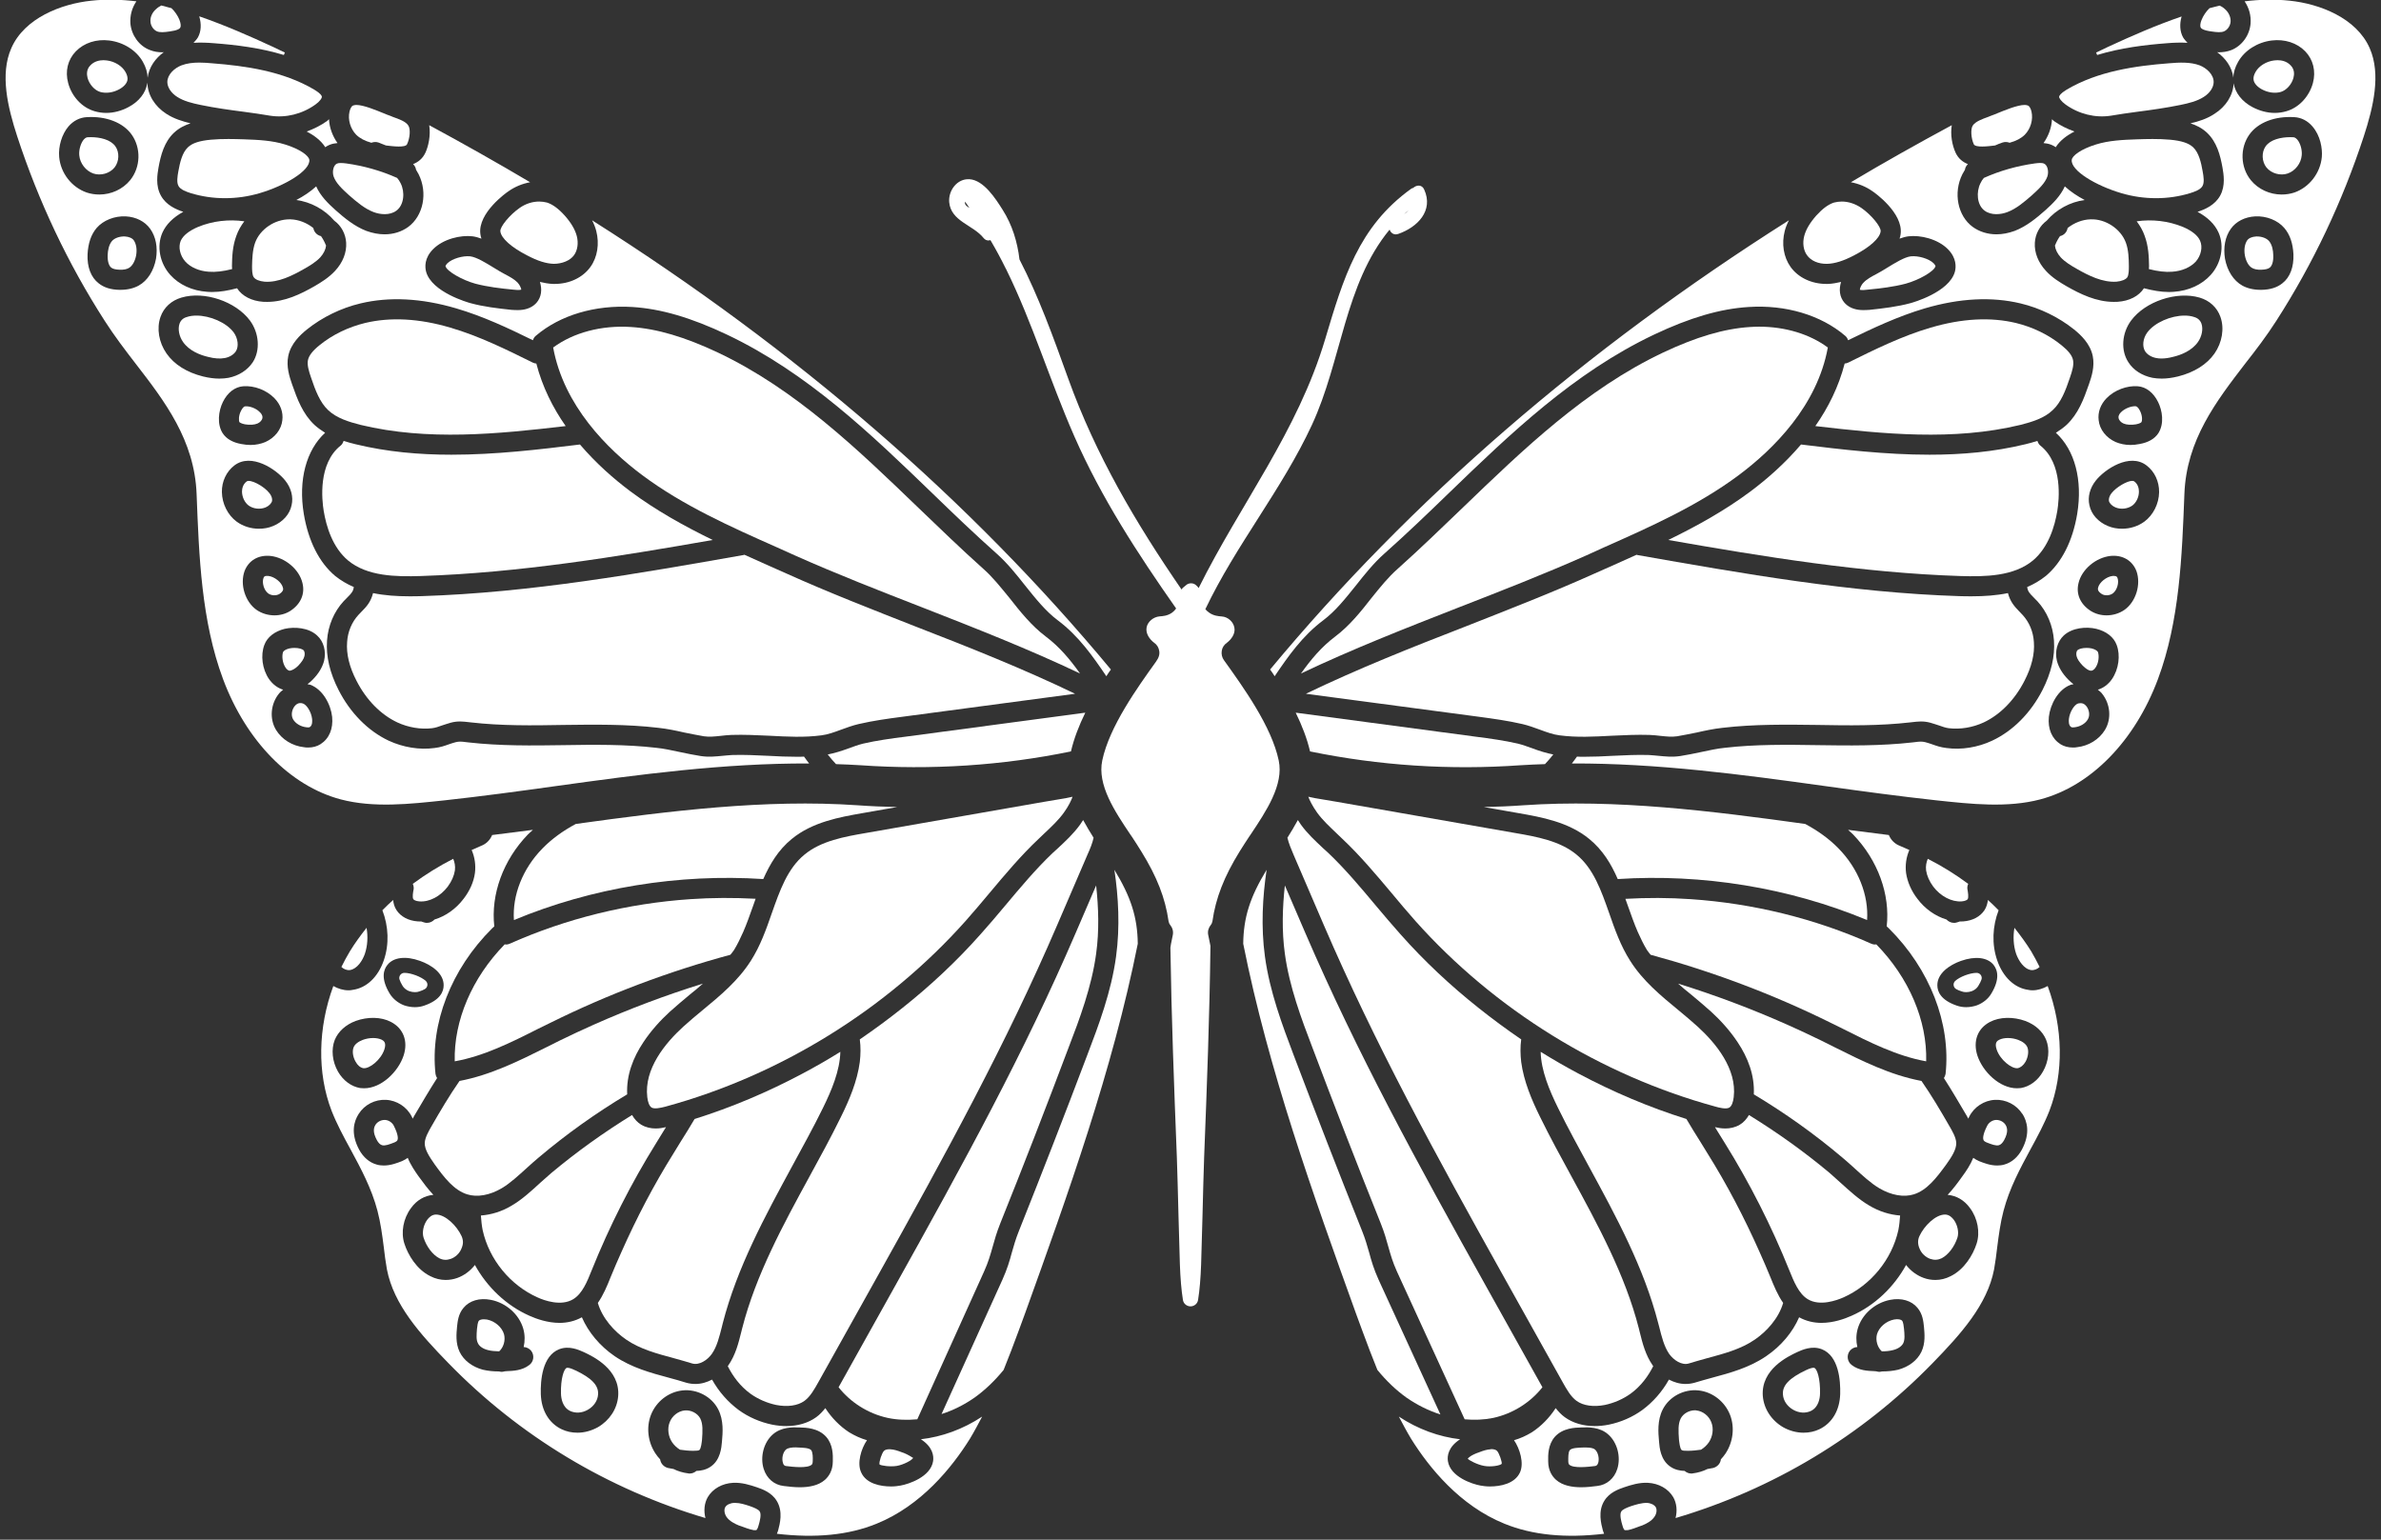
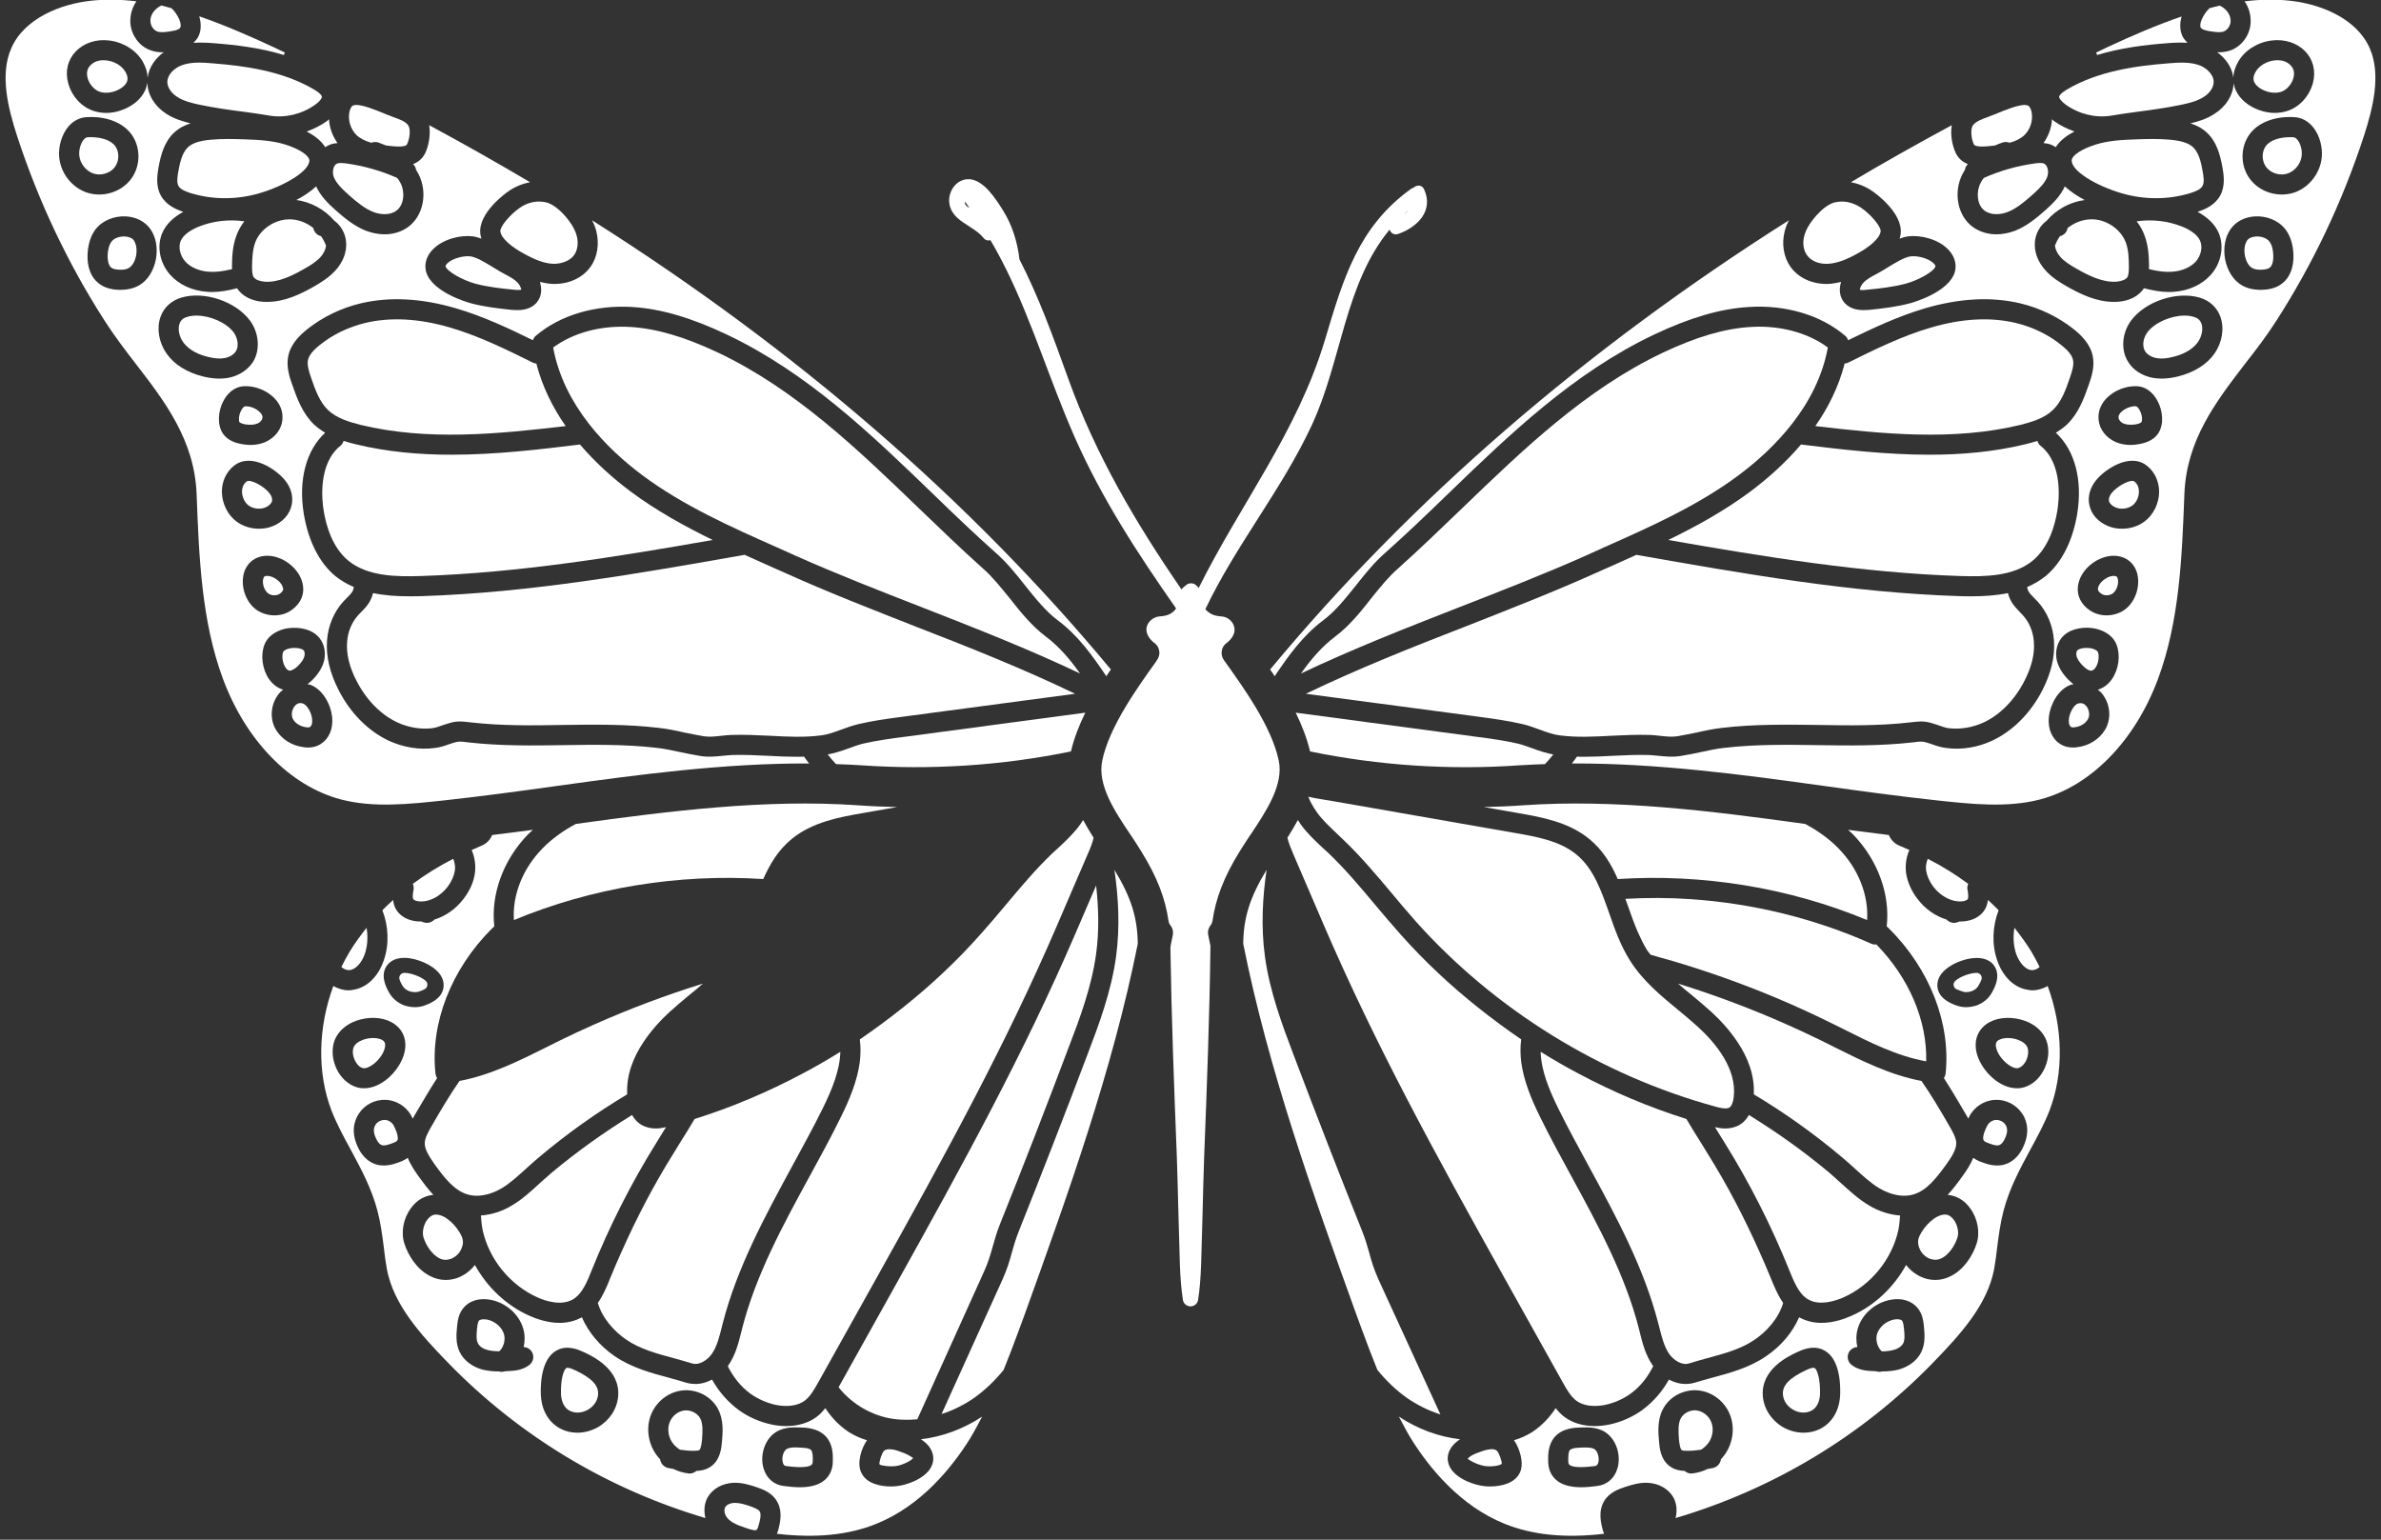
<svg xmlns="http://www.w3.org/2000/svg" fill="#ffffff" height="75.4" preserveAspectRatio="xMidYMid meet" version="1" viewBox="5.7 26.4 116.6 75.4" width="116.6" zoomAndPan="magnify">
  <rect x="5.7" y="26.4" width="116.6" height="75.4" fill="#333333" stroke="none" />
  <g id="change1_1">
    <path d="M 50.043 62.477 C 49.328 62.566 48.633 62.664 47.969 62.816 C 47.727 62.875 47.48 62.969 47.227 63.059 C 46.91 63.176 46.582 63.281 46.234 63.348 C 46.367 63.512 46.496 63.672 46.641 63.82 C 47.043 63.836 47.445 63.848 47.836 63.875 C 51.289 64.117 54.758 63.895 58.145 63.199 C 58.293 62.566 58.543 61.922 58.848 61.301 L 50.043 62.477" />
    <path d="M 27.051 85.879 C 26.848 85.879 26.703 86.023 26.617 86.141 C 26.434 86.391 26.363 86.754 26.441 87.004 C 26.586 87.457 26.895 87.855 27.215 88.02 C 27.398 88.113 27.578 88.117 27.77 88.051 C 27.996 87.973 28.203 87.785 28.297 87.547 C 28.344 87.441 28.371 87.332 28.371 87.23 C 28.371 87.129 28.344 87.027 28.305 86.938 C 28.07 86.426 27.512 85.879 27.051 85.879" />
    <path d="M 30.277 84.586 C 30.676 84.352 31.102 83.957 31.516 83.582 C 31.707 83.41 31.891 83.242 32.066 83.098 C 33.434 81.941 34.883 80.91 36.414 79.992 C 36.367 79.047 36.711 78.184 37.203 77.445 C 37.59 76.859 38.062 76.348 38.508 75.941 C 38.824 75.656 39.152 75.383 39.484 75.105 C 39.703 74.93 39.918 74.754 40.121 74.57 C 38.305 75.133 36.512 75.809 34.773 76.582 C 34.215 76.832 33.656 77.09 33.109 77.359 L 32.492 77.668 C 31.129 78.348 29.723 79.051 28.203 79.336 C 27.707 80.051 27.262 80.805 26.836 81.547 C 26.684 81.809 26.516 82.105 26.5 82.367 C 26.492 82.695 26.719 83.035 26.984 83.418 C 27.477 84.102 27.938 84.684 28.57 84.887 C 29.066 85.047 29.691 84.934 30.277 84.586" />
-     <path d="M 57.895 65.488 C 57.18 65.605 56.465 65.73 55.754 65.855 L 48.094 67.195 C 47.07 67.371 45.906 67.578 45.094 68.254 C 44.266 68.934 43.891 70 43.496 71.121 C 43.223 71.91 42.934 72.723 42.473 73.445 C 41.855 74.422 40.969 75.16 40.109 75.867 C 39.793 76.129 39.473 76.395 39.172 76.668 C 38.273 77.484 37.234 78.75 37.398 80.129 C 37.426 80.387 37.504 80.574 37.613 80.641 C 37.754 80.719 38.035 80.66 38.289 80.594 C 43.898 79.066 49.117 75.84 52.984 71.504 C 53.387 71.051 53.773 70.59 54.16 70.129 C 54.914 69.23 55.695 68.297 56.57 67.473 L 56.832 67.223 C 57.191 66.887 57.531 66.566 57.797 66.199 C 58.031 65.875 58.168 65.586 58.223 65.418 C 58.191 65.422 58.152 65.438 58.117 65.441 C 58.047 65.457 57.969 65.477 57.895 65.488" />
    <path d="M 31.797 44.16 C 30.496 43.516 29.152 42.852 27.754 42.445 C 26.223 41.992 24.82 41.922 23.586 42.215 C 22.766 42.414 21.988 42.785 21.348 43.305 C 21.012 43.574 20.828 43.812 20.781 44.035 C 20.734 44.277 20.82 44.566 20.934 44.895 C 21.145 45.52 21.367 46.109 21.773 46.488 C 22.188 46.879 22.777 47.059 23.355 47.207 C 26.641 48 30.066 47.656 33.402 47.266 C 32.77 46.363 32.258 45.34 31.965 44.203 C 31.902 44.199 31.852 44.184 31.797 44.16" />
    <path d="M 37.156 49.672 C 39.145 51.156 41.488 52.203 43.754 53.207 L 44.613 53.594 C 46.641 54.5 48.793 55.34 50.879 56.152 C 53.445 57.156 56.082 58.188 58.59 59.383 C 58.105 58.699 57.586 58.078 56.91 57.57 C 56.215 57.047 55.66 56.352 55.133 55.68 C 54.703 55.156 54.309 54.656 53.855 54.258 C 52.77 53.285 51.699 52.254 50.664 51.258 C 47.711 48.414 44.664 45.473 40.871 43.672 C 39.23 42.898 37.871 42.496 36.598 42.414 C 35.152 42.32 33.781 42.688 32.789 43.418 C 33.309 46.266 35.434 48.387 37.156 49.672" />
    <path d="M 20.609 58.531 C 20.637 58.418 20.617 58.293 20.566 58.242 C 20.5 58.18 20.328 58.129 20.117 58.129 C 20.039 58.129 19.957 58.137 19.863 58.156 C 19.684 58.203 19.59 58.273 19.562 58.332 C 19.496 58.516 19.527 58.863 19.684 59.094 C 19.785 59.246 19.875 59.246 19.902 59.246 C 19.988 59.23 20.152 59.16 20.309 58.996 C 20.473 58.824 20.578 58.668 20.609 58.531" />
    <path d="M 49.309 97.375 C 49.184 97.363 49.059 97.387 48.992 97.449 C 48.883 97.559 48.742 97.984 48.77 98.117 C 48.844 98.176 49.293 98.242 49.621 98.188 C 49.953 98.129 50.371 97.906 50.422 97.789 C 50.398 97.816 50.262 97.656 49.863 97.52 C 49.66 97.441 49.477 97.383 49.309 97.375" />
    <path d="M 20.551 60.859 C 20.492 60.836 20.301 60.77 20.133 60.977 C 20 61.137 19.93 61.426 20.059 61.637 C 20.184 61.84 20.426 61.984 20.703 62.016 C 20.828 62.035 20.867 62.008 20.867 62.008 C 21.008 61.93 20.992 61.699 20.984 61.609 C 20.945 61.262 20.723 60.926 20.551 60.859" />
    <path d="M 21.551 51.414 C 21.676 52.176 21.984 53.211 22.746 53.848 C 23.684 54.625 25.078 54.648 26.309 54.609 C 31.109 54.453 35.922 53.664 40.602 52.844 C 39.203 52.16 37.824 51.398 36.57 50.461 C 35.77 49.863 34.891 49.094 34.102 48.168 C 32.105 48.414 29.969 48.668 27.805 48.668 C 26.238 48.668 24.656 48.531 23.117 48.156 C 22.93 48.109 22.73 48.059 22.527 47.992 C 22.496 48.078 22.457 48.164 22.379 48.223 C 21.27 49.109 21.465 50.887 21.551 51.414" />
    <path d="M 21.395 62.844 C 21.223 62.953 21.02 63.008 20.789 63.008 C 20.723 63.008 20.656 63.008 20.586 62.992 C 20.016 62.93 19.504 62.613 19.219 62.148 C 18.887 61.602 18.949 60.867 19.371 60.355 C 19.43 60.281 19.504 60.23 19.566 60.176 C 19.293 60.094 19.055 59.914 18.871 59.652 C 18.543 59.172 18.453 58.488 18.645 57.984 C 18.785 57.598 19.156 57.316 19.641 57.195 C 20.133 57.086 20.816 57.137 21.227 57.52 C 21.555 57.812 21.68 58.293 21.57 58.766 C 21.484 59.082 21.309 59.383 21.012 59.684 C 20.926 59.77 20.844 59.844 20.758 59.906 C 20.801 59.922 20.848 59.922 20.895 59.934 C 21.512 60.164 21.898 60.898 21.965 61.504 C 22.023 62.09 21.82 62.574 21.395 62.844 Z M 17.676 54.367 C 17.875 53.848 18.348 53.566 18.945 53.625 C 19.66 53.703 20.355 54.281 20.512 54.953 C 20.645 55.484 20.426 55.98 19.93 56.309 C 19.699 56.461 19.418 56.535 19.141 56.535 C 18.84 56.535 18.531 56.449 18.273 56.273 C 17.703 55.879 17.441 55.023 17.676 54.367 Z M 16.566 50.492 C 16.559 49.977 16.785 49.496 17.176 49.195 C 18.004 48.559 19.23 49.379 19.672 49.938 C 19.957 50.297 20.074 50.738 19.98 51.137 C 19.891 51.586 19.547 51.965 19.074 52.16 C 18.852 52.254 18.617 52.293 18.379 52.293 C 17.992 52.293 17.605 52.176 17.289 51.945 C 16.855 51.625 16.574 51.07 16.566 50.492 Z M 16.613 46.09 C 16.836 45.629 17.199 45.348 17.609 45.316 C 18.148 45.273 18.754 45.504 19.137 45.898 C 19.438 46.207 19.574 46.59 19.527 46.977 C 19.48 47.434 19.16 47.84 18.695 48.047 C 18.477 48.137 18.234 48.191 17.973 48.191 C 17.828 48.191 17.676 48.176 17.52 48.145 C 17.098 48.07 16.789 47.895 16.605 47.617 C 16.32 47.172 16.398 46.527 16.613 46.09 Z M 13.855 43.711 C 13.477 43.168 13.363 42.484 13.559 41.922 C 13.723 41.453 14.094 41.117 14.586 40.973 C 15.707 40.641 17.242 41.16 17.941 42.098 C 18.395 42.715 18.453 43.562 18.078 44.141 C 17.82 44.527 17.395 44.801 16.891 44.902 C 16.75 44.926 16.602 44.941 16.441 44.941 C 16.195 44.941 15.93 44.906 15.641 44.836 C 14.848 44.637 14.23 44.25 13.855 43.711 Z M 13.34 39.07 C 13.23 39.66 12.93 40.141 12.496 40.383 C 12.242 40.523 11.945 40.594 11.59 40.594 C 11.578 40.594 11.566 40.594 11.543 40.594 C 11.125 40.586 10.789 40.48 10.535 40.277 C 10.152 39.984 9.961 39.473 9.988 38.848 C 10.016 38.316 10.16 37.883 10.434 37.562 C 10.758 37.188 11.309 36.969 11.859 36.996 C 12.367 37.023 12.797 37.246 13.055 37.605 C 13.332 37.992 13.43 38.512 13.34 39.07 Z M 8.598 34.09 C 8.551 33.555 8.734 32.965 9.055 32.59 C 9.293 32.316 9.602 32.156 9.945 32.137 C 10.895 32.078 11.73 32.402 12.148 32.992 C 12.613 33.648 12.59 34.582 12.078 35.219 C 11.711 35.672 11.145 35.926 10.566 35.926 C 10.355 35.926 10.148 35.895 9.945 35.828 C 9.207 35.57 8.668 34.875 8.598 34.09 Z M 27.473 65.594 C 29.27 65.398 31.113 65.148 32.906 64.898 C 36.977 64.332 41.168 63.77 45.324 63.789 C 45.238 63.676 45.152 63.566 45.074 63.453 C 44.961 63.461 44.848 63.461 44.746 63.461 C 44.258 63.461 43.785 63.441 43.32 63.414 C 42.734 63.387 42.133 63.355 41.547 63.375 C 41.391 63.383 41.23 63.402 41.082 63.414 C 40.754 63.445 40.41 63.484 40.023 63.426 C 39.684 63.375 39.344 63.301 39 63.23 C 38.598 63.145 38.219 63.059 37.824 63.02 C 36.336 62.848 34.793 62.867 33.301 62.891 C 31.773 62.914 30.203 62.934 28.648 62.758 L 28.543 62.746 C 28.285 62.711 28.176 62.707 28.016 62.746 C 27.906 62.777 27.793 62.809 27.688 62.848 C 27.484 62.922 27.258 63 26.984 63.031 C 26.238 63.133 25.445 63 24.734 62.672 C 23.73 62.199 22.855 61.32 22.281 60.191 C 21.852 59.355 21.66 58.543 21.715 57.77 C 21.766 57.039 22.055 56.355 22.527 55.844 C 22.594 55.773 22.66 55.715 22.715 55.652 C 22.922 55.445 22.996 55.359 23.027 55.148 C 22.707 55.012 22.398 54.832 22.113 54.605 C 21.336 53.953 20.801 52.902 20.578 51.57 C 20.301 49.902 20.699 48.441 21.621 47.594 C 21.438 47.48 21.262 47.355 21.098 47.207 C 20.527 46.668 20.258 45.953 20 45.211 C 19.875 44.848 19.711 44.355 19.816 43.836 C 19.941 43.227 20.402 42.801 20.73 42.535 C 21.484 41.934 22.391 41.488 23.355 41.258 C 24.762 40.922 26.332 41 28.035 41.5 C 29.355 41.887 30.598 42.473 31.797 43.062 C 31.824 42.977 31.871 42.898 31.945 42.84 C 33.133 41.828 34.852 41.324 36.664 41.434 C 38.062 41.52 39.539 41.953 41.297 42.785 C 45.23 44.652 48.344 47.645 51.348 50.547 C 52.371 51.539 53.438 52.562 54.516 53.52 C 55.027 53.973 55.473 54.531 55.898 55.07 C 56.418 55.719 56.91 56.336 57.5 56.777 C 58.523 57.543 59.219 58.543 59.879 59.516 C 59.949 59.402 60.023 59.293 60.102 59.188 C 53.207 50.883 44.699 43.523 34.695 37.188 C 34.781 37.355 34.852 37.527 34.898 37.707 C 35.062 38.336 34.957 39 34.613 39.473 C 34.238 39.996 33.586 40.305 32.855 40.305 C 32.836 40.305 32.816 40.305 32.789 40.305 C 32.559 40.297 32.344 40.254 32.141 40.207 C 32.25 40.562 32.227 40.941 31.965 41.238 C 31.699 41.527 31.332 41.586 31.051 41.586 C 30.926 41.586 30.82 41.578 30.746 41.574 C 30.059 41.5 29.383 41.422 28.727 41.242 C 28.648 41.219 26.844 40.719 26.566 39.703 C 26.508 39.477 26.473 39.039 26.914 38.598 C 27.414 38.098 28.262 37.902 28.844 37.973 C 28.988 37.992 29.133 38.035 29.277 38.086 C 29.25 38.008 29.23 37.934 29.223 37.855 C 29.094 36.82 30.523 35.816 30.586 35.777 C 30.918 35.539 31.285 35.395 31.66 35.324 C 30.051 34.371 28.398 33.438 26.719 32.531 C 26.801 33.031 26.676 33.578 26.527 33.891 C 26.391 34.172 26.18 34.336 25.93 34.438 C 26.008 34.516 26.059 34.605 26.074 34.711 C 26.121 34.785 26.16 34.855 26.199 34.93 C 26.656 35.836 26.434 36.969 25.688 37.516 C 25.363 37.75 24.965 37.875 24.535 37.875 C 24.242 37.875 23.941 37.816 23.637 37.707 C 23.055 37.48 22.574 37.082 22.129 36.688 C 21.762 36.359 21.395 36 21.184 35.527 C 20.902 35.789 20.559 36.012 20.211 36.195 C 20.918 36.289 21.598 36.656 22.07 37.207 C 22.406 37.449 22.629 37.852 22.652 38.289 C 22.68 38.77 22.488 39.254 22.113 39.66 C 21.805 39.996 21.426 40.227 21.098 40.418 C 20.434 40.797 19.648 41.184 18.785 41.184 C 18.719 41.184 18.656 41.18 18.59 41.18 C 18.02 41.141 17.559 40.902 17.309 40.516 C 16.875 40.629 16.477 40.699 16.109 40.699 C 16.023 40.699 15.938 40.699 15.852 40.691 C 15.117 40.641 14.473 40.344 14.039 39.863 C 13.523 39.289 13.363 38.461 13.652 37.797 C 13.836 37.383 14.184 37.043 14.676 36.773 C 14.316 36.656 13.836 36.445 13.582 35.984 C 13.305 35.492 13.41 34.922 13.461 34.613 C 13.574 33.988 13.742 33.352 14.223 32.898 C 14.469 32.668 14.75 32.531 15.031 32.441 C 14.633 32.34 14.223 32.219 13.844 31.973 C 13.277 31.605 12.93 31.043 12.918 30.453 C 12.918 30.457 12.918 30.469 12.91 30.477 C 12.84 30.949 12.504 31.375 11.992 31.645 C 11.652 31.828 11.27 31.93 10.902 31.93 C 10.711 31.93 10.523 31.902 10.336 31.848 C 9.719 31.672 9.215 31.129 9.039 30.469 C 8.879 29.887 9.02 29.32 9.414 28.914 C 9.82 28.496 10.422 28.305 11.051 28.383 C 11.75 28.469 12.379 28.867 12.695 29.426 C 12.844 29.684 12.922 29.953 12.93 30.207 C 12.996 29.676 13.324 29.242 13.723 28.953 C 13.707 28.953 13.68 28.961 13.66 28.961 C 13.449 28.961 13.246 28.934 13.035 28.848 C 12.516 28.652 12.137 28.129 12.086 27.551 C 12.059 27.168 12.16 26.785 12.379 26.465 C 11.645 26.375 10.906 26.355 10.172 26.434 C 8.703 26.586 6.902 27.281 6.254 28.758 C 5.688 30.043 6.082 31.66 6.543 33.078 C 7.586 36.262 9.023 39.309 10.836 42.125 C 11.297 42.844 11.828 43.543 12.344 44.211 C 13.766 46.051 15.227 47.953 15.328 50.594 C 15.445 53.645 15.562 56.805 16.621 59.652 C 17.75 62.684 19.91 64.891 22.383 65.547 C 24 65.973 25.766 65.777 27.473 65.594" />
    <path d="M 53.891 88.668 C 54.098 88.211 54.199 87.855 54.305 87.477 C 54.402 87.133 54.5 86.773 54.684 86.312 C 55.828 83.469 56.949 80.57 58.031 77.699 C 58.566 76.309 59.16 74.727 59.379 73.105 C 59.535 71.977 59.496 70.84 59.379 69.762 L 58.367 72.113 C 55.859 77.938 52.957 83.242 49.426 89.57 L 46.766 94.336 C 47.344 95.07 48.203 95.629 49.184 95.84 C 49.645 95.938 50.129 95.949 50.621 95.906 L 53.891 88.668" />
    <path d="M 10.926 29.359 C 10.883 29.355 10.832 29.348 10.77 29.348 C 10.582 29.348 10.316 29.395 10.121 29.605 C 9.93 29.801 9.945 30.043 9.988 30.215 C 10.074 30.535 10.332 30.82 10.605 30.902 C 10.895 30.984 11.23 30.938 11.531 30.777 C 11.758 30.656 11.914 30.484 11.941 30.32 C 11.961 30.203 11.926 30.062 11.84 29.918 C 11.676 29.629 11.316 29.406 10.926 29.359" />
    <path d="M 22.418 73.754 C 22.527 73.859 22.688 73.926 22.836 73.906 C 23.191 73.852 23.449 73.445 23.566 73.117 C 23.703 72.711 23.723 72.266 23.652 71.836 C 23.355 72.211 23.074 72.594 22.832 72.992 C 22.68 73.242 22.547 73.496 22.418 73.754" />
    <path d="M 24.523 77.793 C 24.637 77.445 24.477 77.363 24.398 77.32 C 24.281 77.262 24.133 77.234 23.969 77.234 C 23.801 77.234 23.625 77.266 23.469 77.324 C 23.238 77.41 23.074 77.543 23.016 77.691 C 22.941 77.879 22.98 78.16 23.113 78.391 C 23.211 78.574 23.348 78.684 23.492 78.711 C 23.797 78.75 24.359 78.297 24.523 77.793" />
    <path d="M 23.16 59.742 C 23.637 60.676 24.348 61.398 25.156 61.777 C 25.695 62.027 26.305 62.129 26.859 62.062 C 27.027 62.043 27.184 61.984 27.359 61.922 C 27.496 61.879 27.629 61.832 27.77 61.793 C 28.113 61.699 28.379 61.734 28.66 61.766 L 28.758 61.777 C 30.25 61.949 31.797 61.93 33.289 61.902 C 34.805 61.883 36.383 61.859 37.938 62.043 C 38.379 62.09 38.805 62.18 39.211 62.273 C 39.527 62.336 39.848 62.402 40.168 62.457 C 40.43 62.496 40.688 62.469 40.977 62.438 C 41.152 62.418 41.332 62.398 41.516 62.391 C 42.141 62.371 42.762 62.402 43.371 62.43 C 44.254 62.477 45.086 62.523 45.934 62.41 C 46.242 62.371 46.555 62.258 46.891 62.133 C 47.16 62.035 47.445 61.93 47.746 61.859 C 48.453 61.695 49.176 61.594 49.871 61.504 L 58.348 60.375 C 55.812 59.152 53.137 58.09 50.516 57.074 C 48.422 56.25 46.262 55.41 44.207 54.484 L 43.352 54.105 C 42.953 53.926 42.551 53.75 42.152 53.566 C 42.145 53.574 42.141 53.574 42.125 53.578 C 36.984 54.484 31.672 55.426 26.344 55.594 C 26.141 55.602 25.934 55.602 25.738 55.602 C 25.137 55.602 24.535 55.562 23.969 55.445 C 23.859 55.879 23.645 56.113 23.414 56.344 C 23.363 56.395 23.309 56.449 23.25 56.516 C 22.93 56.863 22.73 57.336 22.699 57.84 C 22.652 58.426 22.809 59.066 23.16 59.742" />
    <path d="M 42.441 100.164 C 42.199 100.082 41.941 100 41.707 100 C 41.684 100 41.672 100 41.652 100 C 41.457 100.008 41.277 100.094 41.215 100.211 C 41.148 100.328 41.172 100.527 41.277 100.684 C 41.422 100.895 41.684 101.023 41.883 101.105 L 41.98 101.137 C 42.156 101.203 42.414 101.301 42.586 101.328 C 42.598 101.336 42.605 101.336 42.617 101.336 C 42.668 101.34 42.715 101.34 42.734 101.336 C 42.758 101.32 42.809 101.262 42.852 101.09 C 42.906 100.906 42.996 100.57 42.906 100.422 C 42.84 100.316 42.645 100.238 42.441 100.164" />
    <path d="M 29.547 91.02 C 29.492 91.016 29.441 91.008 29.395 91.008 C 29.277 91.008 29.184 91.039 29.152 91.078 C 29.094 91.145 29.074 91.34 29.059 91.473 C 29.035 91.77 29.016 92.012 29.102 92.176 C 29.172 92.332 29.355 92.457 29.594 92.516 C 29.766 92.562 29.941 92.57 30.145 92.578 C 30.359 92.387 30.461 92.039 30.383 91.742 C 30.281 91.395 29.941 91.098 29.547 91.02" />
    <path d="M 19.555 55.18 C 19.496 54.918 19.141 54.637 18.84 54.605 C 18.656 54.586 18.621 54.648 18.602 54.711 C 18.523 54.918 18.617 55.305 18.84 55.465 C 18.996 55.574 19.23 55.582 19.391 55.484 C 19.594 55.344 19.574 55.242 19.555 55.18" />
    <path d="M 33.879 93.508 L 33.871 93.508 C 33.695 93.422 33.57 93.383 33.492 93.383 C 33.473 93.383 33.461 93.383 33.445 93.391 C 33.32 93.441 33.152 93.91 33.172 94.645 C 33.176 94.887 33.25 95.32 33.617 95.496 C 33.879 95.621 34.203 95.602 34.488 95.438 C 34.781 95.27 34.969 94.992 34.988 94.691 C 35.023 94.25 34.68 93.891 33.879 93.508" />
    <path d="M 25.418 74.684 C 25.484 74.793 25.602 74.887 25.742 74.941 C 25.742 74.941 25.746 74.941 25.746 74.941 C 25.84 74.973 25.93 74.988 26.02 74.988 C 26.098 74.988 26.172 74.977 26.234 74.953 C 26.344 74.918 26.434 74.879 26.508 74.836 C 26.574 74.797 26.621 74.727 26.629 74.648 C 26.641 74.57 26.609 74.492 26.551 74.438 C 26.332 74.234 25.824 74.043 25.504 74.043 C 25.422 74.043 25.348 74.082 25.301 74.145 C 25.254 74.211 25.238 74.293 25.266 74.371 C 25.293 74.461 25.348 74.566 25.418 74.684" />
    <path d="M 25.941 70.434 C 25.969 70.477 26.074 70.531 26.238 70.543 C 26.73 70.582 27.27 70.293 27.629 69.816 C 27.82 69.559 27.938 69.281 27.977 69.027 C 28.004 68.816 27.965 68.629 27.895 68.457 C 27.191 68.816 26.527 69.23 25.914 69.684 C 25.949 69.762 25.969 69.855 25.957 69.945 C 25.93 70.078 25.883 70.34 25.941 70.434" />
    <path d="M 33.898 66.75 C 33.27 67.086 32.719 67.484 32.266 67.949 C 31.293 68.941 30.785 70.242 30.867 71.457 C 34.688 69.867 38.934 69.18 43.078 69.449 C 43.406 68.711 43.812 68.027 44.465 67.492 C 45.48 66.652 46.832 66.414 47.922 66.223 L 49.637 65.922 C 48.992 65.91 48.344 65.883 47.699 65.836 C 43.176 65.523 38.473 66.117 33.898 66.75" />
    <path d="M 32.027 89.938 C 32.355 90.09 33.184 90.383 33.773 90.023 C 34.215 89.754 34.453 89.168 34.68 88.598 C 35.547 86.445 36.609 84.344 37.84 82.367 L 38.191 81.797 C 38.238 81.73 38.277 81.664 38.316 81.598 C 38.168 81.633 37.996 81.664 37.812 81.664 C 37.582 81.664 37.332 81.617 37.102 81.48 C 36.918 81.371 36.77 81.207 36.652 81.004 C 35.273 81.855 33.945 82.801 32.699 83.844 C 32.535 83.988 32.355 84.148 32.172 84.309 C 31.727 84.719 31.262 85.145 30.781 85.426 C 30.289 85.73 29.758 85.887 29.25 85.926 C 29.266 86.16 29.289 86.406 29.336 86.641 C 29.652 88.078 30.684 89.34 32.027 89.938" />
-     <path d="M 30.473 72.656 C 30.453 72.656 30.441 72.645 30.418 72.645 C 28.812 74.285 27.918 76.387 27.969 78.375 C 29.383 78.125 30.734 77.449 32.047 76.785 L 32.676 76.477 C 35.488 75.086 38.434 73.977 41.469 73.156 C 41.527 73.078 41.594 73.008 41.648 72.922 C 41.816 72.645 41.961 72.344 42.098 72.035 C 42.27 71.641 42.414 71.227 42.566 70.801 C 42.609 70.668 42.656 70.543 42.703 70.414 C 41.641 70.359 40.57 70.359 39.5 70.434 C 36.453 70.641 33.434 71.379 30.668 72.613 C 30.602 72.645 30.539 72.656 30.473 72.656" />
    <path d="M 36.367 92.004 C 37.051 92.473 37.863 92.688 38.73 92.922 C 39.02 93.004 39.309 93.082 39.598 93.172 C 39.941 93.273 40.344 93.008 40.562 92.699 C 40.812 92.34 40.922 91.879 41.047 91.395 L 41.094 91.203 C 41.797 88.473 43.156 85.977 44.469 83.555 C 44.98 82.609 45.52 81.641 46 80.66 C 46.426 79.793 46.832 78.828 46.852 77.91 C 46.246 78.289 45.625 78.645 44.992 78.98 C 43.301 79.879 41.535 80.629 39.715 81.199 C 39.484 81.586 39.258 81.961 39.027 82.32 L 38.68 82.887 C 37.719 84.422 36.879 86.035 36.145 87.684 C 35.953 88.113 35.77 88.531 35.594 88.965 C 35.43 89.379 35.246 89.82 34.977 90.207 C 35.199 90.969 35.789 91.609 36.367 92.004" />
    <path d="M 39.223 95.473 C 38.914 95.504 38.613 95.738 38.496 96.047 C 38.371 96.355 38.422 96.746 38.617 97.035 C 38.719 97.18 38.848 97.301 39 97.395 C 39.219 97.426 39.426 97.449 39.645 97.449 C 39.801 97.449 39.906 97.441 39.945 97.414 C 40.035 97.348 40.062 97.027 40.078 96.914 C 40.109 96.48 40.129 96.133 39.992 95.863 C 39.859 95.609 39.531 95.438 39.223 95.473" />
    <path d="M 42.449 94.652 C 42.82 94.918 43.262 95.109 43.707 95.203 C 44.258 95.312 44.766 95.242 45.094 95.004 C 45.383 94.793 45.586 94.426 45.781 94.078 L 48.566 89.09 C 52.086 82.789 54.973 77.504 57.461 71.727 L 58.953 68.258 C 59.078 67.977 59.195 67.703 59.254 67.426 C 59.078 67.148 58.906 66.859 58.742 66.559 C 58.695 66.637 58.648 66.703 58.598 66.777 C 58.277 67.223 57.883 67.59 57.5 67.945 L 57.242 68.18 C 56.41 68.973 55.648 69.887 54.914 70.762 C 54.52 71.234 54.125 71.699 53.719 72.152 C 52.555 73.465 51.27 74.668 49.891 75.762 C 49.215 76.301 48.52 76.812 47.805 77.301 C 47.855 77.668 47.848 78.039 47.805 78.41 C 47.68 79.348 47.293 80.266 46.879 81.102 C 46.395 82.09 45.855 83.078 45.336 84.027 C 44.047 86.391 42.715 88.836 42.047 91.445 L 42 91.633 C 41.863 92.184 41.719 92.754 41.371 93.258 C 41.363 93.273 41.352 93.285 41.34 93.305 C 41.586 93.789 41.934 94.277 42.449 94.652" />
    <path d="M 103.34 33.531 L 103.402 33.523 C 103.52 33.473 103.641 33.418 103.766 33.379 C 103.883 33.34 104.008 33.348 104.113 33.391 C 104.43 33.305 104.676 33.176 104.855 33 C 105.145 32.703 105.273 32.258 105.184 31.863 C 105.145 31.699 105.078 31.602 105.023 31.574 C 104.98 31.555 104.922 31.539 104.855 31.539 C 104.492 31.539 103.863 31.805 103.527 31.941 C 103.395 31.992 103.277 32.047 103.176 32.078 L 103.062 32.125 C 102.766 32.23 102.434 32.355 102.309 32.547 C 102.195 32.715 102.223 33.168 102.359 33.465 C 102.445 33.641 103.074 33.562 103.34 33.531" />
    <path d="M 102.684 35.375 C 102.473 35.793 102.504 36.438 102.891 36.719 C 103.219 36.957 103.68 36.91 104.008 36.785 C 104.441 36.621 104.828 36.293 105.215 35.953 C 105.543 35.656 105.852 35.367 105.965 35.035 C 106.043 34.785 105.965 34.477 105.793 34.41 C 105.688 34.363 105.512 34.383 105.355 34.402 C 104.484 34.523 103.645 34.758 102.852 35.113 C 102.785 35.191 102.727 35.277 102.684 35.375" />
    <path d="M 95.184 39.32 C 95.559 39.309 95.977 39.176 96.496 38.906 C 97.266 38.508 97.758 38.066 97.797 37.73 C 97.824 37.508 97.336 36.918 96.852 36.582 C 96.555 36.379 96.215 36.27 95.895 36.27 C 95.762 36.27 95.633 36.289 95.512 36.32 C 95.234 36.41 94.953 36.617 94.652 36.949 C 94.336 37.305 94.141 37.633 94.055 37.957 C 93.965 38.301 94.016 38.656 94.188 38.895 C 94.379 39.164 94.738 39.332 95.184 39.32" />
    <path d="M 96.781 40.594 C 96.781 40.594 96.781 40.594 96.785 40.594 C 96.797 40.594 96.887 40.621 97.152 40.586 C 97.797 40.523 98.426 40.449 99.02 40.293 C 99.68 40.113 100.414 39.688 100.48 39.445 C 100.496 39.398 100.402 39.312 100.391 39.293 C 100.16 39.066 99.641 38.914 99.273 38.953 C 98.961 38.992 98.512 39.27 98.117 39.512 C 97.926 39.629 97.742 39.742 97.582 39.824 C 97.344 39.949 97.113 40.074 96.965 40.234 C 96.832 40.363 96.773 40.543 96.781 40.594" />
    <path d="M 30.203 37.73 C 30.242 38.066 30.734 38.508 31.512 38.906 C 32.023 39.176 32.441 39.309 32.816 39.32 C 33.223 39.32 33.621 39.164 33.812 38.895 C 33.984 38.656 34.035 38.301 33.945 37.957 C 33.859 37.633 33.664 37.305 33.348 36.949 C 33.047 36.617 32.766 36.41 32.488 36.32 C 32.367 36.289 32.238 36.27 32.105 36.27 C 31.785 36.27 31.445 36.371 31.148 36.582 C 30.664 36.918 30.176 37.508 30.203 37.73" />
    <path d="M 106.371 33.609 C 106.582 33.273 106.93 33.023 107.289 32.84 C 106.938 32.715 106.594 32.547 106.277 32.324 C 106.246 32.297 106.219 32.262 106.188 32.238 C 106.168 32.656 106.016 33.062 105.773 33.406 C 105.898 33.418 106.027 33.438 106.16 33.492 C 106.238 33.523 106.305 33.562 106.371 33.609" />
    <path d="M 113.559 35.508 C 113.656 35.336 113.613 35.047 113.566 34.789 C 113.492 34.363 113.383 33.883 113.102 33.613 C 112.879 33.406 112.527 33.293 111.977 33.242 C 111.688 33.215 111.398 33.207 111.109 33.207 C 110.855 33.207 110.598 33.215 110.355 33.223 C 109.645 33.246 108.957 33.281 108.336 33.477 C 107.594 33.707 107.18 34.027 107.156 34.227 C 107.094 34.758 108.359 35.5 109.582 35.859 C 110.691 36.188 111.887 36.188 112.953 35.859 C 113.164 35.793 113.461 35.691 113.559 35.508" />
    <path d="M 108.395 29.094 C 109.555 28.742 110.742 28.598 111.824 28.516 C 112.148 28.488 112.488 28.477 112.824 28.496 C 112.746 28.414 112.668 28.332 112.605 28.227 C 112.449 27.938 112.43 27.582 112.535 27.207 C 111.301 27.629 110.086 28.16 108.898 28.711 C 108.715 28.797 108.531 28.891 108.348 28.973 C 108.359 29.008 108.379 29.027 108.387 29.059 C 108.395 29.074 108.395 29.078 108.395 29.094" />
    <path d="M 114 27.941 C 114.258 27.98 114.461 27.996 114.609 27.938 C 114.781 27.863 114.918 27.672 114.934 27.465 C 114.949 27.246 114.848 27.012 114.66 26.848 C 114.578 26.77 114.484 26.711 114.398 26.676 C 114.23 26.711 114.066 26.762 113.902 26.801 C 113.742 26.953 113.598 27.16 113.508 27.387 C 113.449 27.535 113.434 27.68 113.469 27.746 C 113.492 27.797 113.605 27.891 114 27.941" />
    <path d="M 108.078 37.141 C 107.672 37.152 107.277 37.312 106.953 37.566 C 106.922 37.758 106.785 37.914 106.59 37.961 L 106.582 37.961 C 106.488 38.094 106.41 38.238 106.352 38.383 C 106.344 38.402 106.34 38.414 106.332 38.426 C 106.352 38.617 106.449 38.816 106.613 39 C 106.824 39.227 107.125 39.41 107.395 39.562 C 107.98 39.898 108.66 40.238 109.344 40.195 C 109.594 40.172 109.797 40.094 109.879 39.977 C 109.949 39.852 109.953 39.637 109.953 39.434 C 109.949 39.066 109.938 38.637 109.805 38.281 C 109.555 37.605 108.809 37.113 108.078 37.141" />
    <path d="M 106.855 31.52 C 107.508 31.988 108.312 32.184 109.07 32.066 C 109.496 31.992 109.922 31.934 110.355 31.875 C 111.051 31.785 111.773 31.684 112.477 31.539 C 112.879 31.457 113.297 31.355 113.617 31.148 C 113.914 30.965 114.105 30.676 114.105 30.418 C 114.109 30.051 113.758 29.73 113.414 29.598 C 112.969 29.434 112.441 29.453 111.906 29.5 C 110.297 29.625 108.438 29.879 106.895 30.797 C 106.59 30.984 106.547 31.09 106.539 31.129 C 106.527 31.199 106.629 31.355 106.855 31.52" />
    <path d="M 112.074 39.707 C 112.551 39.676 112.969 39.492 113.23 39.211 C 113.488 38.914 113.578 38.5 113.441 38.191 C 113.328 37.93 113.039 37.699 112.59 37.508 C 111.879 37.219 111.09 37.129 110.336 37.238 C 110.5 37.457 110.633 37.684 110.723 37.941 C 110.914 38.449 110.934 38.973 110.941 39.426 C 110.941 39.473 110.941 39.523 110.934 39.578 C 111.371 39.688 111.746 39.734 112.074 39.707" />
    <path d="M 29.883 39.512 C 29.488 39.27 29.039 38.992 28.727 38.953 C 28.363 38.914 27.84 39.07 27.609 39.293 C 27.598 39.312 27.504 39.398 27.52 39.445 C 27.586 39.68 28.32 40.113 28.98 40.293 C 29.574 40.449 30.203 40.523 30.848 40.586 C 31.141 40.621 31.215 40.586 31.227 40.582 C 31.227 40.543 31.168 40.363 31.043 40.234 C 30.887 40.074 30.656 39.949 30.418 39.824 C 30.258 39.742 30.074 39.629 29.883 39.512" />
    <path d="M 20.848 34.227 C 20.82 34.027 20.406 33.707 19.664 33.477 C 19.043 33.281 18.352 33.246 17.645 33.223 C 17.402 33.215 17.145 33.207 16.891 33.207 C 16.602 33.207 16.312 33.215 16.023 33.242 C 15.469 33.293 15.121 33.406 14.902 33.613 C 14.617 33.883 14.512 34.363 14.434 34.789 C 14.387 35.047 14.344 35.336 14.441 35.508 C 14.539 35.691 14.836 35.793 15.043 35.859 C 16.113 36.188 17.309 36.188 18.418 35.859 C 19.641 35.5 20.902 34.758 20.848 34.227" />
    <path d="M 11.816 37.98 C 11.559 37.969 11.309 38.059 11.184 38.203 C 11.027 38.387 10.98 38.676 10.973 38.887 C 10.961 39.184 11.027 39.41 11.145 39.504 C 11.223 39.57 11.367 39.602 11.559 39.609 C 11.758 39.617 11.914 39.582 12.012 39.523 C 12.18 39.426 12.312 39.195 12.367 38.906 C 12.418 38.609 12.371 38.348 12.254 38.172 C 12.176 38.059 12.012 37.992 11.816 37.98" />
    <path d="M 11.348 33.562 C 11.113 33.234 10.598 33.117 10.148 33.117 C 10.102 33.117 10.047 33.117 10.004 33.121 C 9.957 33.121 9.887 33.137 9.801 33.234 C 9.656 33.406 9.555 33.738 9.582 34.004 C 9.613 34.398 9.906 34.77 10.266 34.895 C 10.625 35.02 11.074 34.895 11.309 34.602 C 11.539 34.312 11.559 33.859 11.348 33.562" />
    <path d="M 13.895 30.418 C 13.895 30.676 14.086 30.965 14.383 31.148 C 14.703 31.355 15.121 31.457 15.523 31.539 C 16.219 31.684 16.949 31.785 17.645 31.875 C 18.078 31.934 18.504 31.992 18.93 32.066 C 19.691 32.184 20.492 31.988 21.145 31.52 C 21.367 31.363 21.473 31.199 21.461 31.129 C 21.453 31.082 21.398 30.977 21.102 30.797 C 19.562 29.879 17.703 29.625 16.094 29.5 C 15.879 29.48 15.66 29.465 15.457 29.465 C 15.148 29.465 14.855 29.5 14.594 29.598 C 14.242 29.73 13.895 30.051 13.895 30.418" />
    <path d="M 13.391 27.938 C 13.547 27.996 13.742 27.98 14.008 27.941 C 14.383 27.891 14.5 27.812 14.531 27.746 C 14.566 27.68 14.551 27.535 14.492 27.387 C 14.492 27.379 14.492 27.379 14.492 27.379 C 14.402 27.16 14.258 26.953 14.098 26.801 C 13.934 26.754 13.77 26.711 13.598 26.668 C 13.516 26.711 13.422 26.77 13.34 26.848 C 13.152 27.012 13.047 27.246 13.07 27.465 C 13.082 27.672 13.219 27.863 13.391 27.938" />
    <path d="M 17.695 47.18 C 17.941 47.219 18.148 47.207 18.309 47.141 C 18.438 47.086 18.543 46.969 18.551 46.863 C 18.555 46.832 18.57 46.727 18.43 46.59 C 18.234 46.383 17.906 46.277 17.695 46.301 C 17.664 46.301 17.578 46.359 17.5 46.523 C 17.375 46.766 17.391 47.016 17.426 47.074 C 17.449 47.094 17.52 47.145 17.695 47.18" />
    <path d="M 23.887 33.391 C 23.992 33.348 24.117 33.34 24.234 33.379 C 24.359 33.426 24.477 33.473 24.598 33.523 L 24.66 33.531 C 24.926 33.562 25.555 33.641 25.633 33.465 C 25.777 33.168 25.812 32.715 25.695 32.547 C 25.574 32.348 25.234 32.23 24.938 32.125 L 24.828 32.078 C 24.723 32.047 24.602 31.992 24.473 31.941 C 24.137 31.805 23.508 31.539 23.145 31.539 C 23.082 31.539 23.023 31.555 22.973 31.574 C 22.922 31.602 22.855 31.699 22.816 31.863 C 22.727 32.258 22.855 32.703 23.145 33 C 23.324 33.176 23.574 33.305 23.887 33.391" />
    <path d="M 17.25 43.605 C 17.402 43.371 17.355 42.969 17.145 42.68 C 16.785 42.195 15.988 41.855 15.32 41.855 C 15.156 41.855 14.996 41.875 14.859 41.922 C 14.668 41.973 14.551 42.086 14.492 42.25 C 14.402 42.512 14.469 42.871 14.664 43.148 C 14.961 43.574 15.492 43.785 15.879 43.875 C 16.207 43.961 16.477 43.977 16.707 43.934 C 16.941 43.891 17.145 43.766 17.25 43.605" />
    <path d="M 21.629 33.609 C 21.695 33.562 21.762 33.523 21.84 33.492 C 21.969 33.438 22.102 33.418 22.227 33.406 C 21.984 33.062 21.832 32.656 21.812 32.238 C 21.781 32.262 21.754 32.297 21.719 32.324 C 21.406 32.547 21.066 32.715 20.719 32.84 C 21.07 33.023 21.418 33.273 21.629 33.609" />
    <path d="M 22.035 35.035 C 22.148 35.367 22.457 35.656 22.785 35.953 C 23.172 36.293 23.559 36.621 23.992 36.785 C 24.32 36.91 24.785 36.957 25.109 36.719 C 25.496 36.438 25.535 35.793 25.32 35.375 C 25.273 35.277 25.215 35.191 25.148 35.113 C 24.352 34.758 23.516 34.523 22.648 34.402 C 22.555 34.391 22.465 34.383 22.379 34.383 C 22.312 34.383 22.254 34.391 22.207 34.41 C 22.035 34.477 21.957 34.785 22.035 35.035" />
    <path d="M 19.023 50.934 C 19.043 50.824 18.996 50.676 18.898 50.555 C 18.617 50.191 17.945 49.852 17.781 49.977 C 17.578 50.125 17.551 50.363 17.551 50.488 C 17.559 50.75 17.684 51.012 17.875 51.156 C 18.102 51.32 18.43 51.359 18.703 51.25 C 18.863 51.184 18.996 51.051 19.023 50.934" />
    <path d="M 19.605 29.094 C 19.613 29.078 19.605 29.074 19.613 29.059 C 19.621 29.027 19.641 29.008 19.652 28.973 C 19.469 28.891 19.285 28.797 19.102 28.711 C 17.914 28.16 16.699 27.629 15.457 27.199 C 15.57 27.582 15.551 27.938 15.395 28.227 C 15.332 28.332 15.254 28.414 15.176 28.496 C 15.512 28.477 15.844 28.488 16.172 28.516 C 17.258 28.598 18.445 28.742 19.605 29.094" />
    <path d="M 18.195 38.281 C 18.066 38.637 18.051 39.066 18.043 39.434 C 18.043 39.641 18.051 39.859 18.121 39.969 C 18.203 40.094 18.406 40.172 18.656 40.195 C 19.324 40.246 20.02 39.898 20.605 39.562 C 20.875 39.41 21.176 39.227 21.387 39 C 21.551 38.816 21.648 38.617 21.668 38.426 C 21.66 38.414 21.656 38.402 21.648 38.383 C 21.59 38.238 21.512 38.094 21.418 37.961 L 21.41 37.961 C 21.215 37.914 21.078 37.758 21.043 37.566 C 20.723 37.312 20.328 37.152 19.922 37.141 C 19.91 37.141 19.891 37.141 19.875 37.141 C 19.156 37.141 18.438 37.621 18.195 38.281" />
    <path d="M 17.664 37.238 C 16.91 37.129 16.121 37.219 15.41 37.508 C 14.961 37.699 14.668 37.93 14.551 38.191 C 14.422 38.5 14.512 38.914 14.777 39.211 C 15.031 39.492 15.453 39.676 15.922 39.707 C 16.258 39.734 16.629 39.688 17.066 39.578 C 17.059 39.523 17.059 39.473 17.059 39.426 C 17.066 38.973 17.086 38.449 17.277 37.941 C 17.367 37.684 17.5 37.457 17.664 37.238" />
    <path d="M 91.402 42.414 C 90.129 42.496 88.77 42.898 87.129 43.672 C 83.336 45.473 80.289 48.414 77.336 51.258 C 76.301 52.254 75.23 53.285 74.145 54.258 C 73.691 54.656 73.289 55.156 72.867 55.68 C 72.34 56.355 71.785 57.047 71.09 57.57 C 70.414 58.078 69.895 58.699 69.41 59.383 C 71.918 58.188 74.555 57.156 77.121 56.152 C 79.207 55.34 81.359 54.5 83.395 53.594 L 84.246 53.207 C 86.512 52.203 88.855 51.156 90.844 49.672 C 92.566 48.387 94.691 46.266 95.211 43.418 C 94.324 42.762 93.129 42.398 91.844 42.398 C 91.699 42.398 91.547 42.406 91.402 42.414" />
    <path d="M 113.141 41.922 C 113.004 41.875 112.844 41.855 112.68 41.855 C 112.012 41.855 111.215 42.195 110.855 42.68 C 110.637 42.977 110.598 43.363 110.75 43.605 C 110.855 43.766 111.059 43.891 111.297 43.934 C 111.371 43.949 111.461 43.957 111.551 43.957 C 111.723 43.957 111.91 43.93 112.121 43.875 C 112.508 43.785 113.039 43.574 113.336 43.148 C 113.531 42.871 113.598 42.512 113.508 42.25 C 113.449 42.086 113.328 41.973 113.141 41.922" />
    <path d="M 88.777 95.473 C 88.75 95.465 88.723 95.465 88.699 95.465 C 88.414 95.465 88.129 95.629 88.008 95.863 C 87.871 96.133 87.891 96.48 87.922 96.914 C 87.938 97.027 87.965 97.348 88.055 97.414 C 88.094 97.441 88.199 97.453 88.355 97.449 C 88.574 97.449 88.781 97.426 89 97.395 C 89.152 97.301 89.281 97.18 89.383 97.035 C 89.578 96.746 89.629 96.355 89.504 96.047 C 89.387 95.738 89.086 95.504 88.777 95.473" />
    <path d="M 98.848 91.078 C 98.801 91.02 98.652 90.98 98.453 91.02 C 98.059 91.098 97.719 91.395 97.617 91.742 C 97.539 92.039 97.641 92.387 97.855 92.578 C 98.047 92.578 98.234 92.562 98.406 92.516 C 98.645 92.457 98.828 92.332 98.906 92.176 C 98.992 92 98.965 91.723 98.941 91.473 C 98.926 91.34 98.906 91.145 98.848 91.078" />
    <path d="M 110.305 46.301 C 110.289 46.293 110.277 46.293 110.258 46.293 C 110.055 46.293 109.754 46.398 109.566 46.59 C 109.43 46.727 109.441 46.832 109.449 46.863 C 109.457 46.969 109.562 47.086 109.691 47.141 C 109.852 47.207 110.062 47.219 110.305 47.18 C 110.48 47.145 110.555 47.094 110.566 47.074 C 110.609 47.016 110.625 46.773 110.5 46.523 C 110.422 46.359 110.336 46.301 110.305 46.301" />
    <path d="M 94.121 93.508 C 93.32 93.891 92.977 94.25 93.012 94.691 C 93.031 94.992 93.219 95.27 93.512 95.438 C 93.797 95.602 94.121 95.621 94.383 95.496 C 94.75 95.32 94.824 94.887 94.828 94.652 C 94.848 93.91 94.68 93.441 94.555 93.391 C 94.488 93.363 94.344 93.402 94.121 93.508" />
    <path d="M 116.23 37.98 C 116.219 37.98 116.199 37.98 116.188 37.98 C 115.988 37.992 115.824 38.059 115.746 38.172 C 115.629 38.348 115.582 38.609 115.633 38.906 C 115.688 39.195 115.816 39.426 115.988 39.523 C 116.094 39.582 116.242 39.617 116.441 39.609 C 116.633 39.602 116.777 39.57 116.855 39.504 C 116.973 39.41 117.039 39.184 117.023 38.887 C 117.02 38.676 116.973 38.387 116.816 38.203 C 116.695 38.066 116.469 37.98 116.23 37.98" />
-     <path d="M 68.621 73.105 C 68.84 74.719 69.434 76.301 69.969 77.699 C 71.043 80.547 72.168 83.449 73.316 86.312 C 73.5 86.773 73.598 87.129 73.695 87.477 C 73.801 87.855 73.902 88.211 74.109 88.668 L 77.426 95.906 C 77.898 95.949 78.371 95.93 78.816 95.84 C 79.797 95.629 80.656 95.07 81.234 94.336 L 78.574 89.57 C 75.043 83.246 72.148 77.941 69.633 72.113 L 68.621 69.762 C 68.504 70.84 68.465 71.977 68.621 73.105" />
    <path d="M 69.047 68.258 L 70.539 71.727 C 73.031 77.508 75.914 82.789 79.434 89.09 L 82.219 94.078 C 82.414 94.426 82.617 94.793 82.906 95.004 C 83.234 95.242 83.742 95.312 84.293 95.203 C 84.738 95.109 85.18 94.918 85.551 94.652 C 86.066 94.277 86.414 93.789 86.66 93.305 C 86.648 93.285 86.637 93.273 86.629 93.258 C 86.281 92.754 86.137 92.188 86 91.637 L 85.953 91.445 C 85.285 88.836 83.953 86.391 82.664 84.027 C 82.145 83.078 81.605 82.09 81.121 81.102 C 80.707 80.266 80.32 79.348 80.195 78.41 C 80.152 78.039 80.145 77.668 80.195 77.301 C 79.48 76.812 78.785 76.301 78.109 75.762 C 76.73 74.668 75.445 73.465 74.281 72.152 C 73.875 71.699 73.48 71.227 73.086 70.762 C 72.352 69.883 71.59 68.973 70.758 68.18 L 70.492 67.938 C 70.113 67.582 69.723 67.223 69.402 66.777 C 69.352 66.703 69.305 66.637 69.258 66.559 C 69.094 66.859 68.922 67.148 68.746 67.426 C 68.812 67.703 68.93 67.984 69.047 68.258" />
-     <path d="M 86.348 100 C 86.094 99.996 85.809 100.082 85.559 100.164 C 85.355 100.238 85.16 100.316 85.094 100.422 C 85.004 100.57 85.094 100.914 85.148 101.09 C 85.191 101.262 85.242 101.32 85.266 101.336 C 85.285 101.34 85.332 101.34 85.375 101.336 C 85.402 101.336 85.414 101.328 85.441 101.328 C 85.613 101.293 85.848 101.203 86.02 101.137 L 86.117 101.105 C 86.316 101.023 86.578 100.895 86.723 100.676 C 86.828 100.527 86.852 100.328 86.785 100.211 C 86.715 100.094 86.543 100.008 86.348 100" />
    <path d="M 83.176 97.289 C 83.012 97.297 82.676 97.301 82.578 97.414 C 82.492 97.512 82.5 97.789 82.5 97.953 C 82.5 98.086 82.539 98.117 82.551 98.129 C 82.762 98.32 83.492 98.234 83.801 98.195 C 83.844 98.188 83.918 98.184 83.965 98.043 C 84.031 97.82 83.957 97.512 83.805 97.383 C 83.68 97.277 83.359 97.281 83.176 97.289" />
    <path d="M 78.691 97.375 C 78.523 97.383 78.34 97.441 78.137 97.52 C 77.734 97.656 77.594 97.801 77.578 97.836 C 77.629 97.906 78.043 98.129 78.379 98.188 C 78.707 98.25 79.156 98.176 79.242 98.086 C 79.258 97.984 79.117 97.559 79.008 97.449 C 78.949 97.395 78.852 97.367 78.738 97.367 C 78.727 97.367 78.707 97.367 78.691 97.375" />
    <path d="M 109.227 54.605 C 109.207 54.605 109.18 54.605 109.16 54.605 C 108.859 54.637 108.504 54.918 108.445 55.18 C 108.434 55.242 108.406 55.344 108.617 55.484 C 108.762 55.582 109.004 55.574 109.16 55.465 C 109.383 55.305 109.477 54.918 109.398 54.711 C 109.379 54.656 109.355 54.605 109.227 54.605" />
    <path d="M 110.117 49.949 C 109.871 49.949 109.344 50.246 109.102 50.555 C 109.004 50.676 108.957 50.824 108.977 50.934 C 109.004 51.051 109.137 51.184 109.301 51.25 C 109.566 51.359 109.895 51.32 110.125 51.156 C 110.316 51.012 110.441 50.75 110.445 50.488 C 110.445 50.363 110.422 50.125 110.219 49.977 C 110.199 49.957 110.16 49.949 110.117 49.949" />
    <path d="M 102.988 82.348 C 103.227 82.441 103.441 82.523 103.586 82.484 C 103.68 82.461 103.777 82.359 103.844 82.234 C 104.066 81.824 103.992 81.613 103.91 81.48 C 103.816 81.336 103.641 81.246 103.469 81.246 C 103.465 81.246 103.457 81.246 103.449 81.246 C 103.273 81.25 103.094 81.371 103.016 81.527 C 102.777 81.992 102.812 82.176 102.832 82.223 C 102.848 82.27 102.898 82.309 102.988 82.348" />
    <path d="M 105.164 73.906 C 105.309 73.926 105.473 73.859 105.582 73.754 C 105.453 73.496 105.32 73.242 105.172 72.992 C 104.926 72.594 104.645 72.211 104.348 71.836 C 104.277 72.266 104.297 72.711 104.434 73.117 C 104.555 73.445 104.809 73.852 105.164 73.906" />
    <path d="M 108.137 58.156 C 108.047 58.137 107.961 58.129 107.883 58.129 C 107.672 58.129 107.5 58.18 107.434 58.242 C 107.383 58.293 107.363 58.418 107.391 58.531 C 107.422 58.668 107.527 58.824 107.691 58.996 C 107.848 59.152 107.992 59.246 108.098 59.246 C 108.125 59.246 108.215 59.246 108.32 59.094 C 108.48 58.863 108.504 58.516 108.438 58.332 C 108.41 58.273 108.312 58.203 108.137 58.156" />
    <path d="M 107.594 60.836 C 107.527 60.836 107.473 60.848 107.445 60.859 C 107.277 60.926 107.055 61.262 107.016 61.609 C 107.008 61.699 106.992 61.93 107.133 62.008 C 107.133 62.008 107.172 62.035 107.297 62.016 C 107.57 61.984 107.816 61.84 107.938 61.637 C 108.07 61.426 108 61.137 107.867 60.977 C 107.77 60.859 107.672 60.836 107.594 60.836" />
    <path d="M 100.105 68.457 C 100.035 68.629 99.996 68.816 100.023 69.027 C 100.062 69.281 100.18 69.559 100.371 69.816 C 100.73 70.293 101.277 70.578 101.762 70.543 C 101.926 70.531 102.031 70.477 102.059 70.434 C 102.117 70.34 102.07 70.078 102.047 69.945 C 102.031 69.855 102.051 69.762 102.086 69.684 C 101.473 69.23 100.812 68.816 100.105 68.457" />
    <path d="M 69.855 63.199 C 73.242 63.895 76.711 64.121 80.164 63.875 C 80.555 63.848 80.957 63.836 81.359 63.82 C 81.504 63.672 81.633 63.512 81.766 63.348 C 81.418 63.281 81.09 63.176 80.773 63.059 C 80.52 62.969 80.273 62.875 80.031 62.816 C 79.367 62.664 78.664 62.566 77.988 62.48 L 69.152 61.301 C 69.457 61.922 69.707 62.566 69.855 63.199" />
-     <path d="M 102.734 74.371 C 102.762 74.293 102.746 74.211 102.699 74.145 C 102.652 74.082 102.578 74.043 102.496 74.043 C 102.176 74.043 101.668 74.234 101.449 74.438 C 101.391 74.492 101.359 74.57 101.371 74.648 C 101.379 74.727 101.426 74.797 101.492 74.836 C 101.562 74.879 101.652 74.914 101.758 74.949 C 101.828 74.977 101.906 74.988 101.984 74.988 C 102.074 74.988 102.164 74.973 102.258 74.941 C 102.398 74.887 102.516 74.793 102.578 74.684 C 102.652 74.566 102.703 74.461 102.734 74.371" />
+     <path d="M 102.734 74.371 C 102.762 74.293 102.746 74.211 102.699 74.145 C 102.652 74.082 102.578 74.043 102.496 74.043 C 102.176 74.043 101.668 74.234 101.449 74.438 C 101.391 74.492 101.359 74.57 101.371 74.648 C 101.379 74.727 101.426 74.797 101.492 74.836 C 101.828 74.977 101.906 74.988 101.984 74.988 C 102.074 74.988 102.164 74.973 102.258 74.941 C 102.398 74.887 102.516 74.793 102.578 74.684 C 102.652 74.566 102.703 74.461 102.734 74.371" />
    <path d="M 105.746 78.875 C 105.496 79.32 105.098 79.609 104.664 79.684 C 104.598 79.688 104.531 79.695 104.469 79.695 C 103.629 79.695 102.801 78.895 102.535 78.094 C 102.309 77.391 102.543 76.762 103.152 76.445 C 103.633 76.195 104.289 76.184 104.883 76.398 C 105.371 76.582 105.734 76.91 105.902 77.324 C 106.09 77.793 106.027 78.383 105.746 78.875 Z M 101.984 75.723 C 101.828 75.723 101.672 75.699 101.52 75.645 C 100.738 75.375 100.574 74.957 100.574 74.652 C 100.566 74.074 101.164 73.656 101.73 73.457 C 102.426 73.211 103.027 73.281 103.324 73.648 C 103.422 73.773 103.508 73.945 103.508 74.188 C 103.508 74.418 103.43 74.707 103.207 75.074 C 103.051 75.328 102.805 75.52 102.512 75.633 C 102.34 75.691 102.16 75.723 101.984 75.723 Z M 99.793 92.602 C 99.59 93.023 99.176 93.336 98.656 93.477 C 98.387 93.539 98.133 93.562 97.863 93.562 C 97.816 93.574 97.77 93.582 97.723 93.582 C 97.68 93.582 97.625 93.566 97.574 93.555 C 97.539 93.555 97.504 93.547 97.469 93.547 C 97.18 93.535 96.734 93.523 96.379 93.246 C 96.16 93.082 96.121 92.773 96.285 92.555 C 96.379 92.438 96.516 92.371 96.656 92.367 C 96.59 92.078 96.59 91.77 96.672 91.48 C 96.871 90.77 97.516 90.199 98.27 90.055 C 98.816 89.949 99.312 90.094 99.602 90.449 C 99.859 90.75 99.891 91.125 99.918 91.375 C 99.949 91.715 99.996 92.176 99.793 92.602 Z M 95.816 94.676 C 95.789 95.473 95.418 96.094 94.801 96.391 C 94.559 96.508 94.297 96.562 94.023 96.562 C 93.68 96.562 93.332 96.469 93.02 96.293 C 92.445 95.957 92.078 95.387 92.027 94.77 C 91.926 93.457 93.266 92.824 93.707 92.617 C 93.938 92.512 94.43 92.281 94.922 92.477 C 95.742 92.805 95.836 93.992 95.816 94.676 Z M 90.195 97.59 C 90.129 97.684 90.055 97.781 89.973 97.867 C 89.953 98.066 89.801 98.234 89.598 98.289 C 89.5 98.309 89.406 98.328 89.316 98.34 C 89.094 98.453 88.844 98.523 88.594 98.555 C 88.574 98.562 88.547 98.562 88.527 98.562 C 88.402 98.562 88.285 98.512 88.199 98.434 C 87.969 98.426 87.719 98.379 87.496 98.223 C 87.016 97.895 86.969 97.289 86.945 97 C 86.906 96.562 86.852 95.957 87.129 95.418 C 87.449 94.793 88.164 94.414 88.883 94.492 C 89.566 94.566 90.168 95.039 90.422 95.688 C 90.66 96.297 90.574 97.027 90.195 97.59 Z M 84.902 98.332 C 84.754 98.805 84.387 99.121 83.91 99.172 C 83.695 99.199 83.418 99.234 83.137 99.234 C 82.699 99.234 82.23 99.16 81.902 98.871 C 81.727 98.715 81.516 98.434 81.516 97.961 C 81.508 97.656 81.508 97.152 81.836 96.77 C 82.223 96.332 82.824 96.312 83.145 96.305 C 83.477 96.293 84.043 96.277 84.457 96.648 C 84.898 97.035 85.086 97.742 84.902 98.332 Z M 105.23 74.898 C 105.164 74.898 105.09 74.891 105.023 74.875 C 104.355 74.785 103.785 74.246 103.508 73.438 C 103.23 72.645 103.273 71.758 103.574 70.977 C 103.402 70.801 103.23 70.637 103.051 70.473 C 103.027 70.641 102.988 70.812 102.879 70.977 C 102.668 71.293 102.301 71.488 101.84 71.523 C 101.781 71.527 101.73 71.527 101.676 71.527 C 101.672 71.527 101.672 71.527 101.672 71.527 C 101.605 71.547 101.547 71.574 101.48 71.586 C 101.445 71.594 101.414 71.594 101.383 71.594 C 101.242 71.594 101.113 71.527 101.02 71.43 C 100.477 71.266 99.965 70.91 99.59 70.406 C 99.293 70.02 99.109 69.586 99.043 69.16 C 98.992 68.766 99.051 68.371 99.203 68.027 C 99.051 67.965 98.898 67.891 98.742 67.824 C 98.484 67.727 98.297 67.531 98.199 67.293 C 97.527 67.207 96.863 67.125 96.203 67.039 C 96.281 67.109 96.363 67.184 96.445 67.262 C 97.664 68.523 98.27 70.203 98.094 71.766 C 98.125 71.797 98.164 71.832 98.199 71.863 C 100.207 73.859 101.242 76.523 100.977 78.992 C 100.961 79.07 100.934 79.137 100.895 79.195 C 101.289 79.809 101.656 80.438 102.02 81.055 C 102.047 81.094 102.062 81.141 102.09 81.184 C 102.109 81.148 102.117 81.113 102.137 81.082 C 102.371 80.609 102.871 80.285 103.395 80.262 C 103.93 80.234 104.453 80.504 104.734 80.949 C 104.742 80.949 104.742 80.949 104.742 80.949 C 104.965 81.305 105.145 81.895 104.711 82.703 C 104.512 83.07 104.211 83.332 103.855 83.43 C 103.738 83.465 103.621 83.477 103.504 83.477 C 103.152 83.477 102.848 83.352 102.613 83.262 C 102.512 83.215 102.41 83.16 102.332 83.102 C 102.188 83.457 101.98 83.758 101.812 83.988 C 101.578 84.316 101.344 84.633 101.078 84.914 C 101.508 84.953 101.895 85.172 102.176 85.566 C 102.551 86.07 102.676 86.754 102.496 87.305 C 102.32 87.855 101.895 88.57 101.223 88.898 C 100.98 89.023 100.727 89.082 100.477 89.082 C 100.285 89.082 100.094 89.051 99.91 88.984 C 99.562 88.859 99.27 88.637 99.043 88.348 C 98.449 89.43 97.508 90.336 96.371 90.836 C 96.023 90.992 95.48 91.184 94.895 91.184 C 94.535 91.184 94.16 91.105 93.805 90.91 C 93.488 91.637 92.934 92.312 92.184 92.82 C 91.363 93.379 90.43 93.633 89.527 93.875 C 89.25 93.953 88.969 94.027 88.691 94.113 C 88.539 94.156 88.391 94.176 88.246 94.176 C 87.957 94.176 87.68 94.094 87.43 93.961 C 87.09 94.566 86.648 95.062 86.133 95.445 C 85.645 95.801 85.074 96.047 84.484 96.168 C 84.246 96.215 84.016 96.238 83.793 96.238 C 83.234 96.238 82.73 96.09 82.332 95.805 C 82.152 95.676 82.016 95.523 81.883 95.359 C 81.57 95.84 81.172 96.246 80.715 96.543 C 80.438 96.711 80.145 96.844 79.844 96.93 C 80.129 97.344 80.34 98.051 80.137 98.504 C 79.883 99.062 79.18 99.195 78.66 99.195 C 78.477 99.195 78.32 99.172 78.207 99.152 C 77.801 99.082 76.723 98.727 76.605 97.953 C 76.566 97.691 76.625 97.258 77.203 96.883 C 76.172 96.766 75.137 96.391 74.203 95.773 C 74.398 96.141 74.59 96.508 74.805 96.863 C 75.684 98.27 77.184 100.133 79.375 101.02 C 80.746 101.578 82.363 101.734 84.254 101.512 C 84.234 101.457 84.215 101.406 84.195 101.352 C 84.109 101.023 83.945 100.414 84.262 99.902 C 84.516 99.48 84.98 99.324 85.238 99.234 C 85.574 99.121 85.973 98.996 86.395 99.016 C 86.93 99.043 87.398 99.305 87.641 99.719 C 87.812 100.02 87.844 100.387 87.754 100.742 C 92.527 99.332 96.863 96.73 100.344 93.152 C 101.734 91.723 103.016 90.297 103.352 88.566 C 103.418 88.199 103.465 87.824 103.508 87.457 C 103.582 86.883 103.66 86.285 103.816 85.691 C 104.105 84.594 104.625 83.629 105.129 82.695 C 105.484 82.047 105.812 81.434 106.062 80.797 C 106.777 78.941 106.727 76.723 105.977 74.688 C 105.746 74.816 105.492 74.898 105.23 74.898" />
    <path d="M 104.531 77.324 C 104.375 77.266 104.199 77.234 104.031 77.234 C 103.867 77.234 103.719 77.262 103.605 77.32 C 103.52 77.363 103.363 77.445 103.477 77.793 C 103.641 78.297 104.211 78.75 104.508 78.711 C 104.648 78.684 104.789 78.574 104.895 78.391 C 105.02 78.16 105.059 77.879 104.984 77.691 C 104.926 77.543 104.762 77.41 104.531 77.324" />
    <path d="M 94.227 90.023 C 94.816 90.383 95.645 90.082 95.973 89.938 C 97.316 89.34 98.348 88.078 98.664 86.641 C 98.711 86.406 98.734 86.16 98.75 85.926 C 98.242 85.887 97.719 85.73 97.219 85.426 C 96.738 85.145 96.273 84.719 95.82 84.309 C 95.645 84.148 95.465 83.988 95.301 83.844 C 94.055 82.801 92.727 81.855 91.348 81.004 C 91.23 81.207 91.082 81.371 90.898 81.48 C 90.668 81.617 90.418 81.664 90.188 81.664 C 90.004 81.664 89.832 81.633 89.684 81.598 C 89.723 81.664 89.762 81.723 89.801 81.789 L 90.16 82.367 C 91.391 84.344 92.453 86.445 93.32 88.598 C 93.547 89.16 93.785 89.754 94.227 90.023" />
    <path d="M 24.551 81.246 C 24.543 81.246 24.535 81.246 24.531 81.246 C 24.359 81.246 24.184 81.336 24.09 81.48 C 24.008 81.613 23.934 81.824 24.156 82.234 C 24.227 82.367 24.32 82.461 24.414 82.484 C 24.559 82.523 24.773 82.441 25.012 82.348 C 25.102 82.309 25.156 82.27 25.168 82.223 C 25.188 82.176 25.219 81.992 24.984 81.527 C 24.906 81.371 24.727 81.25 24.551 81.246" />
    <path d="M 117.996 33.121 C 117.949 33.117 117.898 33.117 117.855 33.117 C 117.398 33.117 116.887 33.234 116.652 33.562 C 116.441 33.859 116.461 34.312 116.691 34.602 C 116.93 34.895 117.375 35.02 117.734 34.895 C 118.098 34.77 118.387 34.398 118.418 34.004 C 118.445 33.738 118.348 33.406 118.199 33.234 C 118.113 33.137 118.043 33.121 117.996 33.121" />
    <path d="M 60.355 73.242 C 60.121 74.969 59.504 76.602 58.953 78.047 C 57.867 80.922 56.738 83.824 55.598 86.68 C 55.434 87.09 55.348 87.402 55.25 87.742 C 55.145 88.137 55.027 88.543 54.789 89.07 L 51.809 95.648 C 52.367 95.473 52.918 95.195 53.418 94.848 C 53.934 94.48 54.414 94.02 54.848 93.488 C 55.098 92.871 55.336 92.246 55.562 91.633 C 55.668 91.336 55.781 91.039 55.887 90.75 C 58 84.883 60.18 78.816 61.418 72.617 C 61.402 71.324 61.086 70.332 60.273 68.996 C 60.469 70.312 60.555 71.777 60.355 73.242" />
    <path d="M 76.238 95.668 L 73.211 89.07 C 72.973 88.543 72.855 88.137 72.75 87.742 C 72.652 87.402 72.566 87.09 72.402 86.68 C 71.254 83.812 70.125 80.902 69.043 78.047 C 68.496 76.602 67.879 74.961 67.645 73.242 C 67.445 71.777 67.531 70.32 67.727 68.996 C 66.914 70.332 66.598 71.324 66.582 72.617 C 67.82 78.816 70 84.883 72.113 90.75 C 72.219 91.039 72.332 91.336 72.438 91.633 C 72.664 92.246 72.902 92.871 73.152 93.488 C 73.586 94.02 74.066 94.48 74.582 94.848 C 75.102 95.207 75.66 95.484 76.238 95.668" />
    <path d="M 52.969 36.273 C 52.977 36.285 52.977 36.297 52.984 36.309 C 53.055 36.402 53.109 36.492 53.176 36.586 C 53.027 36.496 52.91 36.395 52.969 36.273 Z M 74.457 36.891 C 74.527 36.824 74.602 36.762 74.68 36.699 C 74.613 36.77 74.539 36.836 74.457 36.891 Z M 66.949 67.262 C 67.711 66.121 68.574 64.828 68.32 63.641 C 67.973 61.984 66.598 60.07 65.637 58.73 C 65.543 58.602 65.504 58.434 65.531 58.27 C 65.555 58.109 65.645 57.973 65.785 57.875 C 65.992 57.719 66.211 57.43 66.148 57.133 C 66.098 56.852 65.832 56.609 65.535 56.59 C 65.344 56.574 65.133 56.555 64.918 56.406 C 64.844 56.355 64.781 56.297 64.727 56.234 C 66.227 53.082 68.473 50.379 69.941 47.219 C 71.406 44.07 71.543 40.316 73.75 37.645 C 73.809 37.809 73.965 37.93 74.176 37.855 C 75.113 37.527 75.914 36.723 75.445 35.684 C 75.332 35.426 75.07 35.453 74.906 35.602 C 74.871 35.609 74.84 35.621 74.805 35.645 C 72.215 37.508 71.484 40.039 70.598 43 C 69.242 47.551 66.457 51.055 64.398 55.199 C 64.363 55.152 64.328 55.102 64.293 55.078 C 64.223 55.004 64.129 54.965 64.027 54.965 C 63.926 54.965 63.832 55.004 63.762 55.074 C 63.73 55.105 63.691 55.133 63.652 55.164 C 63.613 55.191 63.586 55.23 63.562 55.27 C 61.324 52.016 59.359 48.688 58.012 44.941 C 57.254 42.836 56.57 40.941 55.625 39.105 C 55.523 38.246 55.27 37.414 54.801 36.676 C 54.461 36.137 53.879 35.219 53.172 35.176 C 52.57 35.141 52.133 35.734 52.184 36.305 C 52.273 37.242 53.348 37.41 53.863 38.051 C 53.965 38.176 54.09 38.195 54.203 38.16 C 54.469 38.613 54.719 39.074 54.949 39.543 C 54.957 39.559 54.965 39.578 54.977 39.594 C 56.27 42.223 57.094 44.996 58.312 47.77 C 59.633 50.777 61.418 53.52 63.297 56.199 C 63.238 56.281 63.168 56.352 63.082 56.414 C 62.867 56.559 62.645 56.574 62.484 56.586 C 62.176 56.613 61.906 56.848 61.852 57.117 C 61.789 57.43 62.008 57.719 62.223 57.879 C 62.355 57.969 62.445 58.113 62.469 58.281 C 62.496 58.434 62.457 58.602 62.309 58.805 C 61.402 60.07 60.027 61.984 59.68 63.637 C 59.422 64.84 60.297 66.141 61.066 67.285 L 61.121 67.363 C 61.289 67.621 61.453 67.867 61.598 68.109 C 62.355 69.332 62.766 70.383 62.926 71.516 C 62.938 71.582 62.965 71.648 63.008 71.699 C 63.121 71.84 63.168 72.016 63.133 72.191 C 63.105 72.34 63.074 72.484 63.043 72.633 L 63.016 72.809 C 63.066 76.188 63.195 79.594 63.332 83.078 C 63.359 83.828 63.387 84.938 63.414 86.008 C 63.438 86.875 63.461 87.715 63.48 88.32 C 63.504 89 63.551 89.57 63.629 90.059 C 63.656 90.242 63.816 90.375 64 90.375 C 64.184 90.375 64.344 90.242 64.371 90.059 C 64.449 89.57 64.496 89 64.52 88.32 C 64.539 87.715 64.562 86.875 64.586 86.008 C 64.613 84.934 64.641 83.816 64.668 83.066 C 64.805 79.582 64.934 76.172 64.977 72.723 C 64.938 72.547 64.902 72.371 64.867 72.184 C 64.832 72.012 64.879 71.84 64.992 71.699 C 65.035 71.648 65.062 71.582 65.074 71.516 C 65.234 70.383 65.645 69.332 66.402 68.105 C 66.547 67.867 66.711 67.621 66.879 67.363 L 66.949 67.262" />
    <path d="M 46.098 98.871 C 45.77 99.16 45.301 99.234 44.863 99.234 C 44.582 99.234 44.305 99.199 44.082 99.172 C 43.613 99.121 43.246 98.805 43.098 98.332 C 42.914 97.742 43.102 97.035 43.543 96.648 C 43.965 96.277 44.523 96.293 44.855 96.305 C 45.176 96.312 45.777 96.332 46.164 96.77 C 46.496 97.152 46.492 97.656 46.484 97.961 C 46.484 98.434 46.273 98.715 46.098 98.871 Z M 41.055 97 C 41.031 97.297 40.977 97.902 40.504 98.223 C 40.281 98.379 40.031 98.426 39.801 98.434 C 39.715 98.512 39.598 98.562 39.473 98.562 C 39.453 98.562 39.426 98.562 39.406 98.555 C 39.156 98.523 38.906 98.453 38.684 98.34 C 38.594 98.328 38.5 98.309 38.41 98.289 C 38.199 98.234 38.055 98.066 38.027 97.867 C 37.945 97.781 37.871 97.691 37.805 97.59 C 37.426 97.027 37.34 96.297 37.578 95.688 C 37.832 95.039 38.434 94.566 39.117 94.492 C 39.828 94.414 40.551 94.793 40.871 95.418 C 41.148 95.957 41.094 96.562 41.055 97 Z M 34.98 96.293 C 34.66 96.469 34.32 96.562 33.977 96.562 C 33.703 96.562 33.441 96.508 33.199 96.391 C 32.582 96.094 32.211 95.473 32.184 94.676 C 32.164 93.992 32.258 92.805 33.078 92.477 C 33.57 92.281 34.055 92.512 34.293 92.617 C 34.734 92.824 36.074 93.457 35.973 94.77 C 35.922 95.395 35.555 95.957 34.98 96.293 Z M 31.621 93.246 C 31.266 93.523 30.82 93.535 30.531 93.547 C 30.496 93.547 30.461 93.555 30.426 93.555 C 30.375 93.566 30.32 93.582 30.277 93.582 C 30.23 93.582 30.184 93.574 30.137 93.562 C 29.867 93.562 29.613 93.539 29.344 93.477 C 28.824 93.336 28.41 93.023 28.207 92.602 C 28.004 92.176 28.051 91.715 28.082 91.375 C 28.109 91.125 28.141 90.75 28.398 90.449 C 28.688 90.094 29.184 89.949 29.73 90.055 C 30.484 90.199 31.129 90.77 31.328 91.48 C 31.41 91.77 31.41 92.078 31.344 92.367 C 31.484 92.371 31.621 92.438 31.715 92.555 C 31.879 92.773 31.84 93.082 31.621 93.246 Z M 22.254 78.883 C 21.969 78.383 21.91 77.793 22.094 77.324 C 22.266 76.91 22.629 76.582 23.117 76.398 C 23.711 76.184 24.367 76.195 24.844 76.445 C 25.457 76.762 25.695 77.391 25.465 78.094 C 25.199 78.895 24.371 79.695 23.531 79.695 C 23.469 79.695 23.402 79.688 23.336 79.684 C 22.902 79.609 22.508 79.32 22.254 78.883 Z M 24.676 73.648 C 24.969 73.281 25.57 73.203 26.27 73.457 C 26.836 73.656 27.434 74.074 27.426 74.652 C 27.426 74.957 27.262 75.375 26.48 75.645 C 26.332 75.699 26.172 75.723 26.016 75.723 C 25.84 75.723 25.66 75.691 25.488 75.633 C 25.195 75.52 24.953 75.324 24.793 75.074 C 24.34 74.332 24.477 73.891 24.676 73.648 Z M 51.395 97.953 C 51.277 98.727 50.199 99.082 49.793 99.152 C 49.68 99.172 49.523 99.195 49.34 99.195 C 48.816 99.195 48.117 99.062 47.871 98.504 C 47.66 98.051 47.871 97.344 48.156 96.93 C 47.855 96.844 47.562 96.711 47.285 96.543 C 46.828 96.246 46.43 95.84 46.117 95.359 C 45.984 95.523 45.848 95.676 45.668 95.805 C 45.27 96.09 44.766 96.238 44.207 96.238 C 43.984 96.238 43.754 96.215 43.516 96.168 C 42.926 96.047 42.355 95.801 41.867 95.445 C 41.352 95.062 40.91 94.566 40.57 93.961 C 40.32 94.094 40.043 94.176 39.754 94.176 C 39.609 94.176 39.453 94.156 39.301 94.113 C 39.031 94.027 38.75 93.949 38.473 93.875 C 37.57 93.633 36.637 93.379 35.809 92.82 C 35.066 92.312 34.512 91.637 34.195 90.91 C 33.84 91.105 33.465 91.184 33.105 91.184 C 32.52 91.184 31.977 90.992 31.629 90.836 C 30.496 90.336 29.551 89.43 28.957 88.348 C 28.73 88.637 28.438 88.859 28.094 88.984 C 27.906 89.051 27.715 89.082 27.523 89.082 C 27.277 89.082 27.02 89.023 26.777 88.898 C 26.105 88.57 25.68 87.855 25.504 87.305 C 25.324 86.754 25.449 86.07 25.824 85.566 C 26.105 85.172 26.492 84.953 26.922 84.914 C 26.656 84.633 26.422 84.316 26.184 83.988 C 26.023 83.758 25.812 83.457 25.668 83.102 C 25.59 83.16 25.488 83.215 25.387 83.262 C 25.156 83.352 24.84 83.477 24.496 83.477 C 24.379 83.477 24.262 83.465 24.145 83.43 C 23.789 83.332 23.488 83.07 23.289 82.703 C 22.855 81.895 23.035 81.305 23.266 80.949 C 23.547 80.504 24.059 80.234 24.602 80.262 C 25.129 80.285 25.629 80.609 25.863 81.082 C 25.883 81.113 25.891 81.148 25.91 81.184 C 25.934 81.141 25.957 81.094 25.98 81.055 C 26.344 80.438 26.711 79.809 27.105 79.195 C 27.066 79.137 27.039 79.07 27.027 78.992 C 26.758 76.523 27.793 73.859 29.801 71.863 C 29.836 71.832 29.875 71.797 29.906 71.766 C 29.73 70.203 30.336 68.523 31.555 67.262 C 31.637 67.184 31.719 67.109 31.797 67.039 C 31.137 67.125 30.473 67.207 29.801 67.293 C 29.703 67.531 29.516 67.727 29.258 67.824 C 29.102 67.891 28.949 67.965 28.797 68.027 C 28.949 68.371 29.008 68.77 28.957 69.16 C 28.898 69.586 28.707 70.02 28.41 70.406 C 28.031 70.91 27.523 71.266 26.98 71.43 C 26.887 71.527 26.758 71.594 26.617 71.594 C 26.586 71.594 26.551 71.594 26.52 71.586 C 26.453 71.574 26.395 71.547 26.332 71.527 C 26.332 71.527 26.332 71.527 26.324 71.527 C 26.27 71.527 26.219 71.527 26.16 71.523 C 25.699 71.488 25.332 71.293 25.121 70.977 C 25.012 70.812 24.969 70.641 24.953 70.473 C 24.77 70.637 24.598 70.801 24.426 70.977 C 24.727 71.758 24.77 72.645 24.492 73.438 C 24.215 74.246 23.645 74.785 22.973 74.875 C 22.91 74.891 22.836 74.898 22.773 74.898 C 22.508 74.898 22.254 74.816 22.023 74.688 C 21.273 76.723 21.223 78.941 21.938 80.797 C 22.188 81.434 22.516 82.047 22.871 82.695 C 23.375 83.629 23.895 84.594 24.184 85.691 C 24.34 86.285 24.418 86.883 24.492 87.457 C 24.535 87.828 24.582 88.199 24.648 88.566 C 24.984 90.297 26.266 91.723 27.656 93.152 C 31.137 96.73 35.473 99.332 40.246 100.742 C 40.156 100.387 40.188 100.02 40.359 99.719 C 40.602 99.305 41.07 99.043 41.605 99.016 C 42.031 98.996 42.426 99.121 42.762 99.234 C 43.02 99.324 43.484 99.48 43.738 99.902 C 44.055 100.422 43.891 101.023 43.805 101.352 C 43.785 101.406 43.766 101.457 43.746 101.512 C 45.637 101.734 47.254 101.578 48.625 101.02 C 50.816 100.133 52.316 98.27 53.195 96.863 C 53.41 96.508 53.602 96.141 53.797 95.773 C 52.863 96.391 51.828 96.766 50.797 96.883 C 51.375 97.258 51.434 97.691 51.395 97.953" />
    <path d="M 117.395 30.902 C 117.668 30.82 117.926 30.535 118.012 30.215 C 118.059 30.043 118.07 29.801 117.879 29.605 C 117.684 29.395 117.426 29.348 117.23 29.348 C 117.172 29.348 117.117 29.355 117.07 29.359 C 116.684 29.406 116.324 29.629 116.16 29.918 C 116.074 30.062 116.039 30.207 116.062 30.32 C 116.086 30.477 116.242 30.656 116.469 30.777 C 116.77 30.938 117.105 30.984 117.395 30.902" />
    <path d="M 107.219 44.035 C 107.172 43.805 106.988 43.574 106.652 43.305 C 106.012 42.785 105.234 42.414 104.414 42.215 C 103.18 41.922 101.781 41.992 100.246 42.445 C 98.848 42.852 97.504 43.516 96.203 44.16 C 96.148 44.184 96.098 44.199 96.035 44.203 C 95.742 45.34 95.23 46.363 94.598 47.266 C 97.934 47.656 101.359 48 104.645 47.207 C 105.223 47.059 105.812 46.879 106.219 46.488 C 106.633 46.109 106.855 45.52 107.066 44.895 C 107.18 44.566 107.266 44.277 107.219 44.035" />
    <path d="M 118.059 35.828 C 117.855 35.895 117.645 35.926 117.434 35.926 C 116.855 35.926 116.289 35.672 115.922 35.219 C 115.41 34.582 115.387 33.648 115.852 32.992 C 116.27 32.402 117.094 32.078 118.059 32.137 C 118.398 32.156 118.707 32.316 118.941 32.59 C 119.336 33.043 119.438 33.68 119.402 34.09 C 119.328 34.875 118.793 35.57 118.059 35.828 Z M 117.465 40.277 C 117.211 40.48 116.875 40.586 116.453 40.594 C 116.438 40.594 116.422 40.594 116.41 40.594 C 116.055 40.594 115.758 40.523 115.504 40.383 C 115.074 40.141 114.77 39.66 114.66 39.07 C 114.57 38.52 114.668 37.992 114.945 37.605 C 115.199 37.246 115.633 37.023 116.141 36.996 C 116.691 36.969 117.242 37.188 117.562 37.562 C 117.84 37.883 117.984 38.316 118.012 38.848 C 118.035 39.473 117.848 39.984 117.465 40.277 Z M 114.148 43.711 C 113.77 44.25 113.152 44.637 112.359 44.836 C 112.07 44.906 111.809 44.941 111.559 44.941 C 111.398 44.941 111.254 44.926 111.109 44.902 C 110.605 44.801 110.172 44.527 109.93 44.141 C 109.547 43.562 109.605 42.715 110.062 42.098 C 110.758 41.16 112.293 40.648 113.414 40.973 C 113.906 41.117 114.273 41.453 114.438 41.922 C 114.637 42.484 114.523 43.168 114.148 43.711 Z M 111.395 47.617 C 111.211 47.895 110.898 48.07 110.473 48.145 C 110.324 48.176 110.172 48.191 110.027 48.191 C 109.766 48.191 109.523 48.137 109.305 48.047 C 108.84 47.84 108.52 47.434 108.473 46.977 C 108.426 46.59 108.562 46.207 108.863 45.898 C 109.246 45.504 109.863 45.273 110.391 45.316 C 110.805 45.348 111.164 45.637 111.387 46.094 C 111.586 46.496 111.699 47.141 111.395 47.617 Z M 110.711 51.945 C 110.395 52.176 110.008 52.293 109.621 52.293 C 109.383 52.293 109.148 52.254 108.926 52.16 C 108.453 51.965 108.109 51.586 108.02 51.137 C 107.926 50.738 108.047 50.297 108.328 49.941 C 108.77 49.379 109.996 48.559 110.82 49.195 C 111.215 49.496 111.438 49.977 111.434 50.5 C 111.426 51.07 111.145 51.625 110.711 51.945 Z M 109.727 56.273 C 109.469 56.449 109.16 56.535 108.859 56.535 C 108.582 56.535 108.309 56.461 108.07 56.309 C 107.57 55.98 107.355 55.484 107.488 54.953 C 107.645 54.281 108.34 53.703 109.055 53.625 C 109.645 53.566 110.125 53.848 110.324 54.367 C 110.559 55.023 110.297 55.879 109.727 56.273 Z M 109.129 59.652 C 108.949 59.914 108.707 60.094 108.434 60.176 C 108.496 60.23 108.57 60.281 108.629 60.355 C 109.051 60.867 109.113 61.602 108.781 62.148 C 108.496 62.613 107.984 62.93 107.414 62.992 C 107.344 63.008 107.277 63.008 107.219 63.008 C 106.98 63.008 106.777 62.953 106.602 62.844 C 106.18 62.574 105.977 62.09 106.035 61.504 C 106.102 60.898 106.488 60.164 107.105 59.934 C 107.152 59.922 107.199 59.922 107.242 59.906 C 107.156 59.844 107.074 59.77 106.988 59.684 C 106.691 59.383 106.516 59.082 106.43 58.766 C 106.316 58.301 106.449 57.812 106.766 57.52 C 107.184 57.137 107.867 57.078 108.359 57.195 C 108.848 57.316 109.215 57.598 109.355 57.984 C 109.547 58.488 109.457 59.172 109.129 59.652 Z M 121.746 28.758 C 121.098 27.281 119.297 26.586 117.828 26.434 C 117.094 26.355 116.355 26.375 115.621 26.465 C 115.84 26.785 115.941 27.168 115.914 27.543 C 115.871 28.129 115.484 28.652 114.965 28.855 C 114.754 28.934 114.551 28.961 114.34 28.961 C 114.32 28.961 114.297 28.953 114.273 28.953 C 114.676 29.242 115.004 29.676 115.07 30.207 C 115.074 29.945 115.156 29.684 115.305 29.426 C 115.621 28.867 116.25 28.469 116.945 28.383 C 117.578 28.305 118.184 28.496 118.59 28.914 C 118.98 29.32 119.121 29.887 118.965 30.469 C 118.785 31.129 118.281 31.672 117.664 31.848 C 117.48 31.902 117.289 31.93 117.098 31.93 C 116.73 31.93 116.352 31.828 116.004 31.645 C 115.496 31.375 115.16 30.949 115.082 30.477 C 115.062 31.055 114.715 31.613 114.148 31.973 C 113.781 32.219 113.363 32.348 112.969 32.441 C 113.25 32.531 113.531 32.668 113.777 32.898 C 114.258 33.352 114.426 33.988 114.539 34.613 C 114.59 34.922 114.695 35.492 114.422 35.984 C 114.164 36.445 113.684 36.656 113.316 36.773 C 113.816 37.043 114.164 37.383 114.348 37.797 C 114.637 38.453 114.48 39.289 113.961 39.863 C 113.527 40.344 112.883 40.641 112.148 40.691 C 112.062 40.699 111.977 40.699 111.891 40.699 C 111.531 40.699 111.133 40.629 110.691 40.516 C 110.441 40.902 109.98 41.141 109.402 41.18 C 109.344 41.18 109.277 41.184 109.215 41.184 C 108.355 41.184 107.566 40.797 106.902 40.418 C 106.574 40.227 106.191 39.996 105.887 39.66 C 105.512 39.254 105.32 38.77 105.348 38.289 C 105.371 37.852 105.598 37.449 105.93 37.207 C 106.402 36.656 107.078 36.289 107.789 36.195 C 107.441 36.012 107.102 35.789 106.816 35.527 C 106.602 36 106.238 36.359 105.871 36.688 C 105.426 37.082 104.945 37.48 104.363 37.707 C 104.059 37.816 103.758 37.875 103.469 37.875 C 103.043 37.875 102.637 37.75 102.312 37.516 C 101.566 36.977 101.344 35.836 101.801 34.93 C 101.84 34.855 101.879 34.785 101.926 34.711 C 101.938 34.605 101.992 34.516 102.07 34.438 C 101.82 34.336 101.609 34.172 101.473 33.891 C 101.297 33.512 101.203 32.992 101.281 32.531 C 99.602 33.438 97.949 34.363 96.34 35.324 C 96.715 35.395 97.082 35.539 97.414 35.777 C 97.477 35.816 98.906 36.82 98.777 37.855 C 98.77 37.934 98.75 38.008 98.723 38.086 C 98.867 38.035 99.012 37.992 99.156 37.973 C 99.738 37.902 100.586 38.098 101.086 38.598 C 101.523 39.039 101.492 39.477 101.434 39.703 C 101.156 40.719 99.352 41.219 99.273 41.242 C 98.609 41.422 97.941 41.5 97.254 41.574 C 97.18 41.578 97.074 41.586 96.949 41.586 C 96.668 41.586 96.301 41.527 96.035 41.238 C 95.773 40.941 95.75 40.562 95.859 40.207 C 95.652 40.254 95.441 40.297 95.211 40.305 C 95.184 40.305 95.164 40.305 95.145 40.305 C 94.414 40.305 93.762 39.996 93.387 39.473 C 93.043 38.992 92.938 38.336 93.102 37.707 C 93.148 37.527 93.219 37.355 93.305 37.188 C 83.301 43.523 74.793 50.883 67.898 59.188 C 67.977 59.293 68.051 59.402 68.121 59.516 C 68.781 58.543 69.477 57.543 70.5 56.777 C 71.09 56.336 71.582 55.719 72.102 55.07 C 72.527 54.531 72.973 53.973 73.484 53.52 C 74.562 52.562 75.629 51.539 76.652 50.547 C 79.656 47.645 82.77 44.652 86.703 42.785 C 88.461 41.953 89.938 41.52 91.336 41.434 C 93.145 41.316 94.867 41.828 96.055 42.84 C 96.129 42.898 96.176 42.977 96.203 43.062 C 97.41 42.473 98.652 41.887 99.965 41.5 C 101.672 41 103.238 40.922 104.645 41.258 C 105.609 41.488 106.516 41.934 107.27 42.535 C 107.598 42.801 108.059 43.227 108.184 43.836 C 108.289 44.355 108.125 44.848 108 45.211 C 107.742 45.953 107.473 46.668 106.902 47.207 C 106.738 47.355 106.562 47.48 106.379 47.594 C 107.305 48.441 107.695 49.902 107.422 51.57 C 107.199 52.902 106.664 53.949 105.887 54.605 C 105.602 54.832 105.293 55.012 104.973 55.148 C 105.004 55.359 105.078 55.445 105.285 55.652 C 105.34 55.715 105.406 55.773 105.473 55.844 C 105.945 56.355 106.234 57.039 106.285 57.77 C 106.34 58.543 106.148 59.355 105.723 60.191 C 105.145 61.32 104.27 62.199 103.258 62.672 C 102.559 63 101.762 63.133 101.016 63.031 C 100.742 63 100.516 62.922 100.312 62.848 C 100.207 62.809 100.094 62.777 99.984 62.746 C 99.82 62.707 99.715 62.711 99.457 62.746 L 99.352 62.758 C 97.797 62.934 96.223 62.914 94.699 62.891 C 93.207 62.867 91.664 62.848 90.176 63.02 C 89.781 63.059 89.402 63.145 89 63.23 C 88.656 63.301 88.316 63.375 87.977 63.426 C 87.59 63.484 87.246 63.445 86.918 63.414 C 86.77 63.402 86.609 63.383 86.453 63.375 C 85.867 63.355 85.266 63.387 84.68 63.414 C 84.215 63.441 83.734 63.461 83.254 63.461 C 83.152 63.461 83.039 63.461 82.926 63.453 C 82.848 63.566 82.762 63.676 82.676 63.789 C 86.832 63.77 91.023 64.332 95.094 64.898 C 96.887 65.148 98.73 65.398 100.527 65.594 C 102.234 65.777 104 65.973 105.617 65.547 C 108.098 64.891 110.25 62.684 111.379 59.652 C 112.438 56.805 112.555 53.645 112.672 50.594 C 112.77 47.945 114.234 46.051 115.652 44.203 C 116.172 43.543 116.703 42.844 117.164 42.125 C 118.977 39.309 120.414 36.262 121.457 33.078 C 121.918 31.66 122.312 30.043 121.746 28.758" />
    <path d="M 101.164 81.547 C 100.738 80.805 100.293 80.051 99.797 79.336 C 98.27 79.051 96.871 78.348 95.508 77.668 L 94.891 77.359 C 94.344 77.09 93.785 76.832 93.227 76.582 C 91.488 75.809 89.695 75.133 87.879 74.57 C 88.082 74.754 88.297 74.93 88.516 75.105 C 88.848 75.383 89.176 75.656 89.492 75.941 C 89.938 76.348 90.41 76.859 90.797 77.445 C 91.289 78.184 91.633 79.047 91.586 79.992 C 93.117 80.91 94.566 81.941 95.934 83.098 C 96.109 83.242 96.293 83.41 96.484 83.582 C 96.898 83.957 97.324 84.352 97.723 84.586 C 98.309 84.934 98.934 85.047 99.43 84.887 C 100.062 84.684 100.52 84.102 101.016 83.418 C 101.277 83.051 101.508 82.695 101.5 82.367 C 101.484 82.098 101.316 81.809 101.164 81.547" />
    <path d="M 44.824 97.289 C 44.777 97.289 44.723 97.281 44.664 97.281 C 44.488 97.281 44.293 97.301 44.195 97.383 C 44.043 97.512 43.969 97.82 44.043 98.043 C 44.082 98.184 44.156 98.188 44.199 98.195 C 44.508 98.234 45.238 98.32 45.449 98.129 C 45.461 98.117 45.5 98.086 45.5 97.953 C 45.508 97.789 45.508 97.52 45.422 97.414 C 45.324 97.301 44.988 97.297 44.824 97.289" />
    <path d="M 106.449 51.414 C 106.535 50.887 106.73 49.109 105.621 48.223 C 105.543 48.164 105.504 48.078 105.473 47.992 C 105.27 48.059 105.07 48.109 104.883 48.156 C 103.344 48.531 101.762 48.668 100.191 48.668 C 98.031 48.668 95.895 48.414 93.898 48.168 C 93.109 49.094 92.23 49.863 91.43 50.461 C 90.176 51.398 88.801 52.16 87.398 52.844 C 92.078 53.664 96.891 54.453 101.688 54.609 C 102.926 54.648 104.316 54.625 105.254 53.848 C 106.016 53.211 106.324 52.176 106.449 51.414" />
    <path d="M 83.531 83.562 C 84.844 85.977 86.203 88.473 86.906 91.203 L 86.957 91.395 C 87.078 91.879 87.195 92.34 87.438 92.699 C 87.656 93.008 88.059 93.277 88.402 93.172 C 88.691 93.082 88.98 93.004 89.27 92.922 C 90.137 92.688 90.949 92.473 91.633 92.004 C 92.211 91.609 92.801 90.969 93.023 90.207 C 92.754 89.82 92.57 89.371 92.406 88.965 C 92.23 88.531 92.047 88.113 91.855 87.684 C 91.121 86.035 90.281 84.422 89.32 82.887 L 88.969 82.316 C 88.738 81.953 88.508 81.578 88.285 81.199 C 86.465 80.629 84.699 79.879 83.008 78.98 C 82.375 78.645 81.754 78.285 81.148 77.91 C 81.168 78.828 81.574 79.793 82 80.66 C 82.48 81.641 83.02 82.617 83.531 83.562" />
    <path d="M 90.387 80.641 C 90.496 80.574 90.574 80.387 90.602 80.129 C 90.766 78.75 89.727 77.484 88.828 76.668 C 88.527 76.395 88.207 76.129 87.891 75.867 C 87.031 75.16 86.145 74.43 85.527 73.445 C 85.066 72.723 84.777 71.91 84.504 71.121 C 84.109 70 83.734 68.934 82.906 68.254 C 82.094 67.578 80.93 67.371 79.906 67.195 L 72.246 65.855 C 71.535 65.73 70.82 65.605 70.105 65.488 C 70.031 65.477 69.953 65.457 69.883 65.441 C 69.848 65.43 69.809 65.422 69.77 65.418 C 69.824 65.574 69.969 65.871 70.203 66.199 C 70.469 66.566 70.809 66.879 71.16 67.215 L 71.43 67.473 C 72.305 68.297 73.086 69.23 73.84 70.125 C 74.227 70.59 74.613 71.051 75.016 71.504 C 78.883 75.84 84.102 79.066 89.711 80.594 C 89.871 80.641 90.227 80.734 90.387 80.641" />
    <path d="M 94.102 66.75 C 89.531 66.117 84.824 65.523 80.301 65.836 C 79.656 65.883 79.008 65.91 78.363 65.922 L 80.078 66.223 C 81.168 66.414 82.52 66.652 83.535 67.492 C 84.188 68.027 84.602 68.711 84.922 69.449 C 89.066 69.18 93.312 69.867 97.133 71.457 C 97.215 70.242 96.707 68.941 95.734 67.949 C 95.281 67.484 94.73 67.086 94.102 66.75" />
    <path d="M 97.527 72.656 C 97.461 72.656 97.398 72.645 97.332 72.613 C 94.566 71.379 91.547 70.641 88.5 70.434 C 87.43 70.359 86.359 70.359 85.297 70.418 C 85.344 70.543 85.391 70.668 85.434 70.801 C 85.586 71.227 85.73 71.641 85.902 72.035 C 86.039 72.344 86.184 72.645 86.352 72.922 C 86.406 73.008 86.473 73.078 86.531 73.156 C 89.559 73.977 92.512 75.086 95.328 76.477 L 95.953 76.785 C 97.266 77.449 98.617 78.125 100.027 78.375 C 100.082 76.387 99.188 74.285 97.582 72.645 C 97.559 72.645 97.547 72.656 97.527 72.656" />
    <path d="M 99.695 86.938 C 99.609 87.121 99.609 87.336 99.703 87.547 C 99.797 87.785 100.004 87.973 100.23 88.051 C 100.422 88.117 100.605 88.105 100.785 88.02 C 101.105 87.855 101.414 87.457 101.559 87.004 C 101.637 86.754 101.566 86.391 101.383 86.141 C 101.297 86.023 101.152 85.879 100.949 85.879 C 100.488 85.879 99.93 86.426 99.695 86.938" />
    <path d="M 102.262 55.602 C 102.059 55.602 101.859 55.602 101.656 55.594 C 96.328 55.426 91.016 54.484 85.867 53.578 C 85.859 53.574 85.855 53.574 85.848 53.566 C 85.449 53.75 85.047 53.926 84.648 54.105 L 83.793 54.484 C 81.738 55.41 79.574 56.25 77.484 57.074 C 74.863 58.09 72.188 59.152 69.652 60.375 L 78.082 61.496 C 78.816 61.594 79.547 61.695 80.254 61.859 C 80.555 61.93 80.84 62.035 81.109 62.133 C 81.445 62.258 81.758 62.371 82.066 62.41 C 82.914 62.523 83.746 62.477 84.633 62.43 C 85.238 62.402 85.859 62.371 86.484 62.391 C 86.668 62.398 86.848 62.418 87.023 62.438 C 87.32 62.469 87.57 62.496 87.832 62.457 C 88.152 62.402 88.473 62.336 88.789 62.273 C 89.195 62.18 89.621 62.09 90.055 62.043 C 91.617 61.859 93.195 61.883 94.711 61.902 C 96.207 61.93 97.75 61.949 99.242 61.777 L 99.34 61.766 C 99.621 61.734 99.887 61.699 100.23 61.793 C 100.371 61.832 100.504 61.879 100.641 61.922 C 100.816 61.984 100.977 62.043 101.133 62.062 C 101.703 62.129 102.309 62.027 102.848 61.777 C 103.652 61.398 104.363 60.676 104.84 59.742 C 105.188 59.066 105.348 58.426 105.301 57.84 C 105.27 57.328 105.07 56.863 104.75 56.516 C 104.691 56.449 104.637 56.395 104.586 56.344 C 104.355 56.105 104.141 55.871 104.031 55.445 C 103.465 55.562 102.863 55.602 102.262 55.602" />
  </g>
</svg>